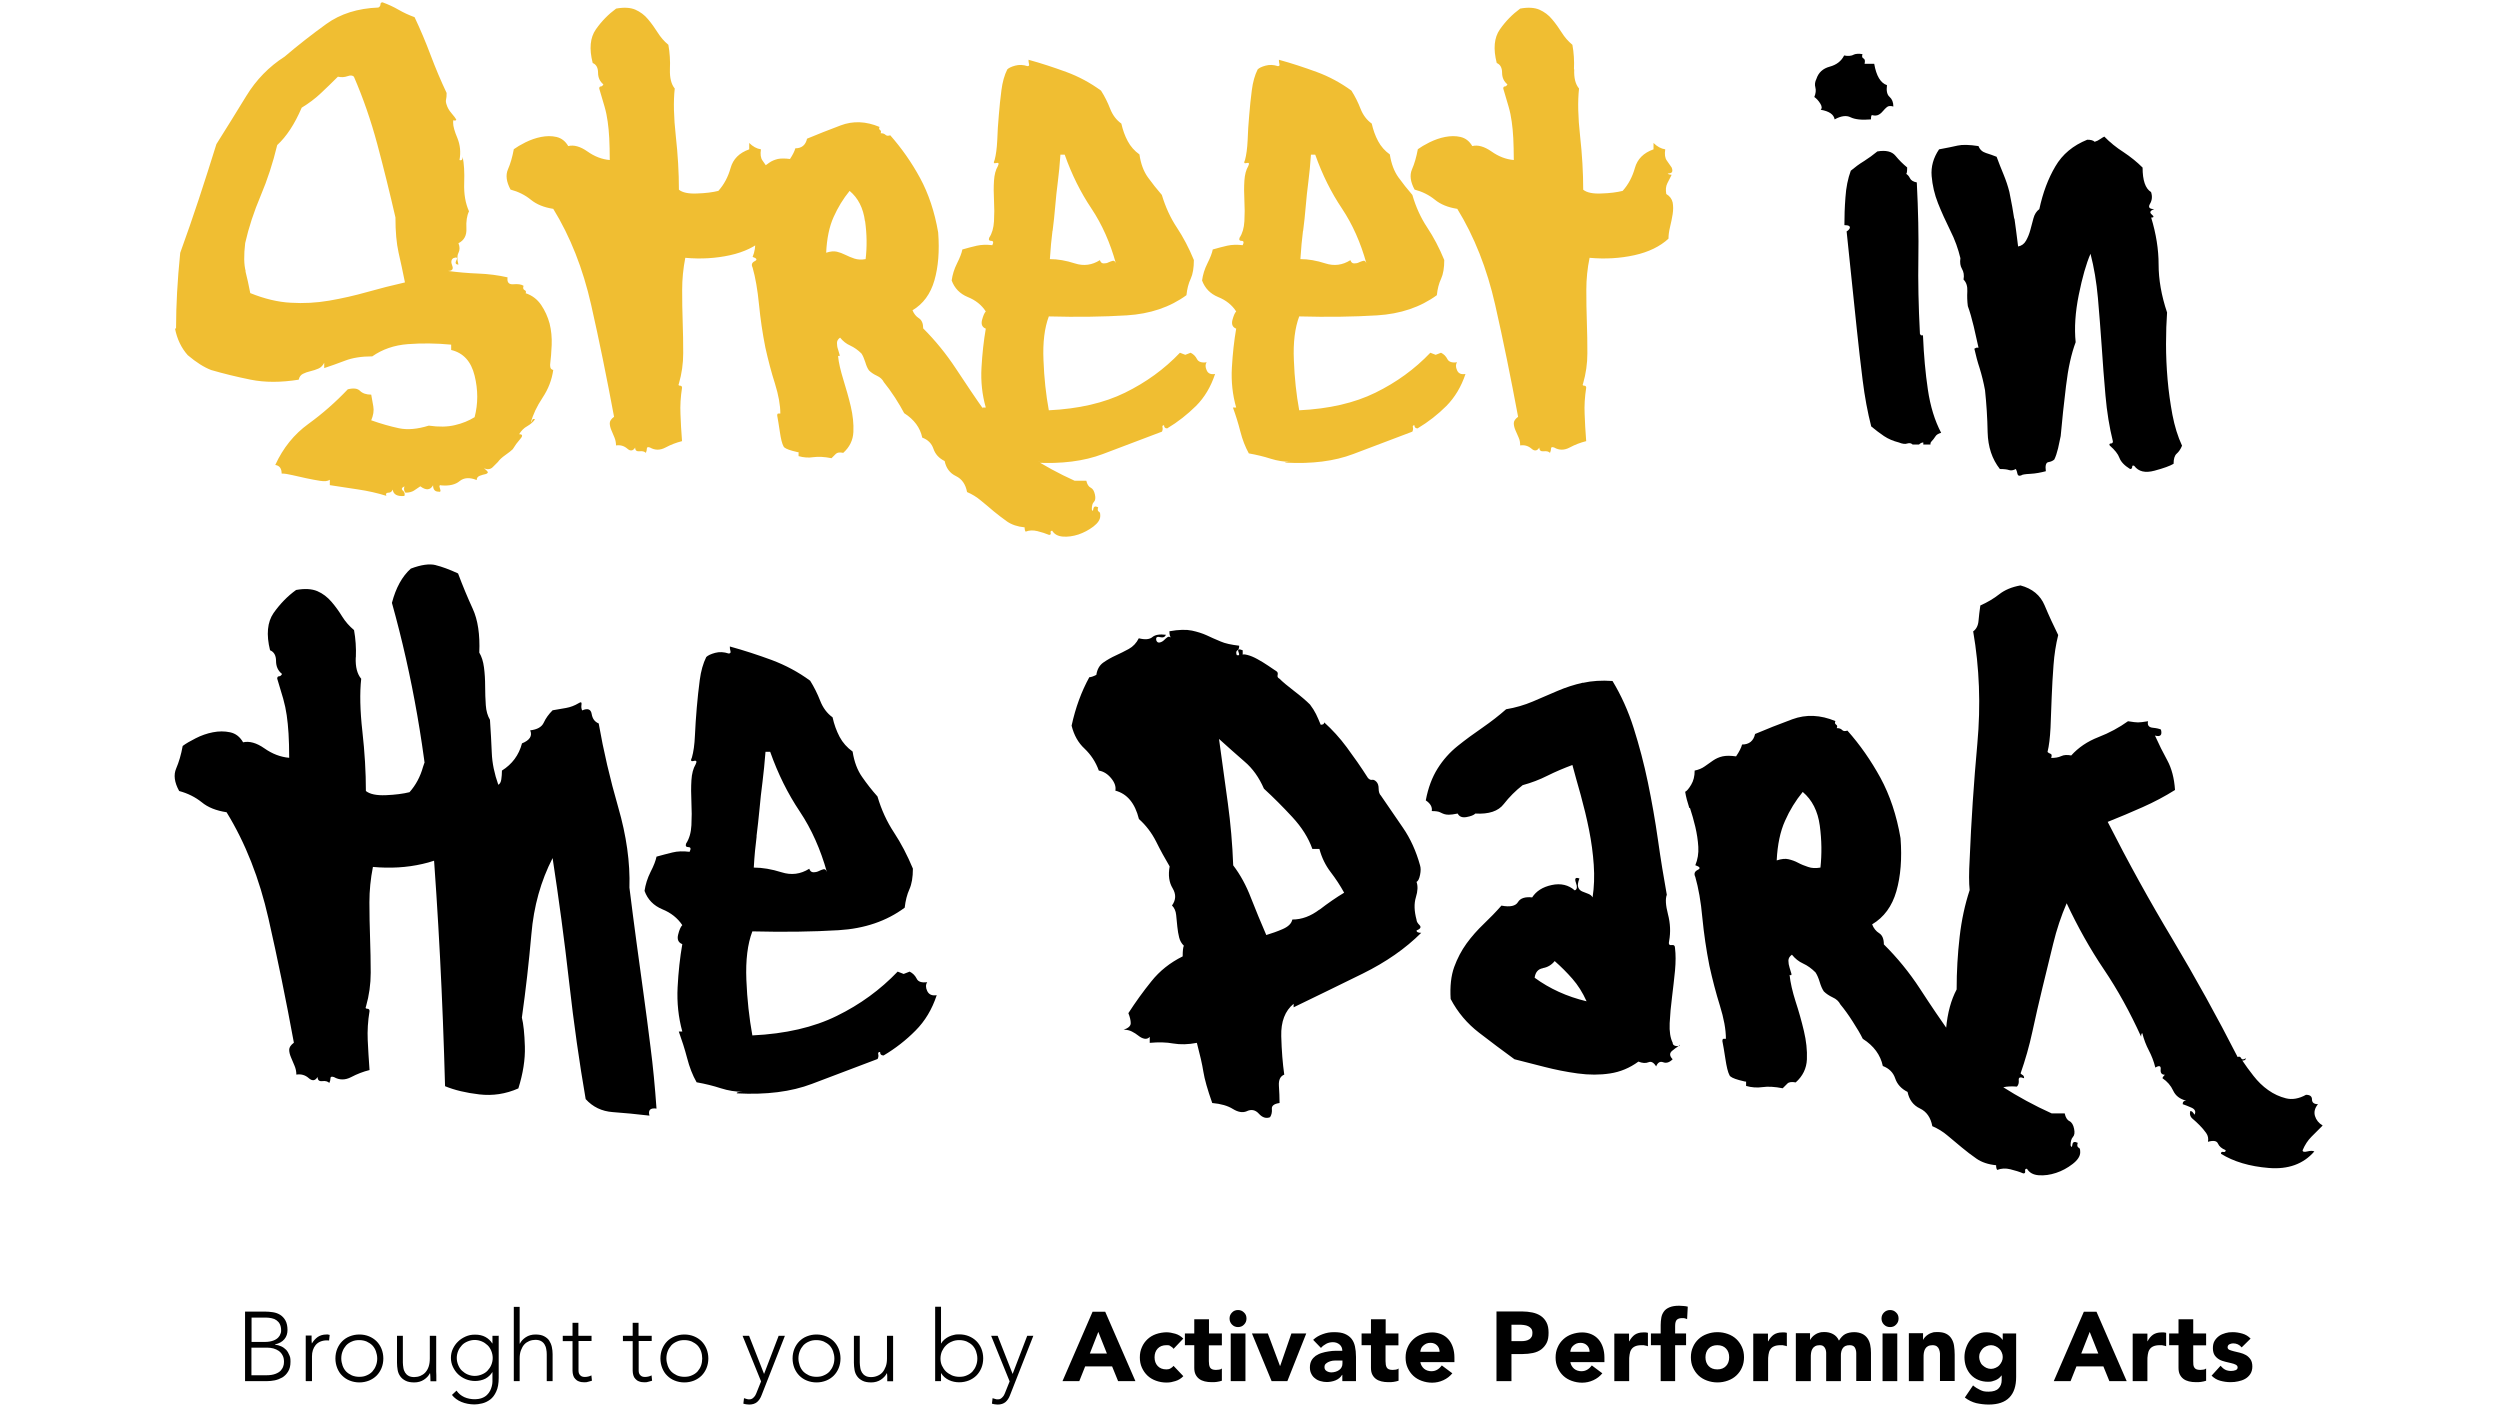
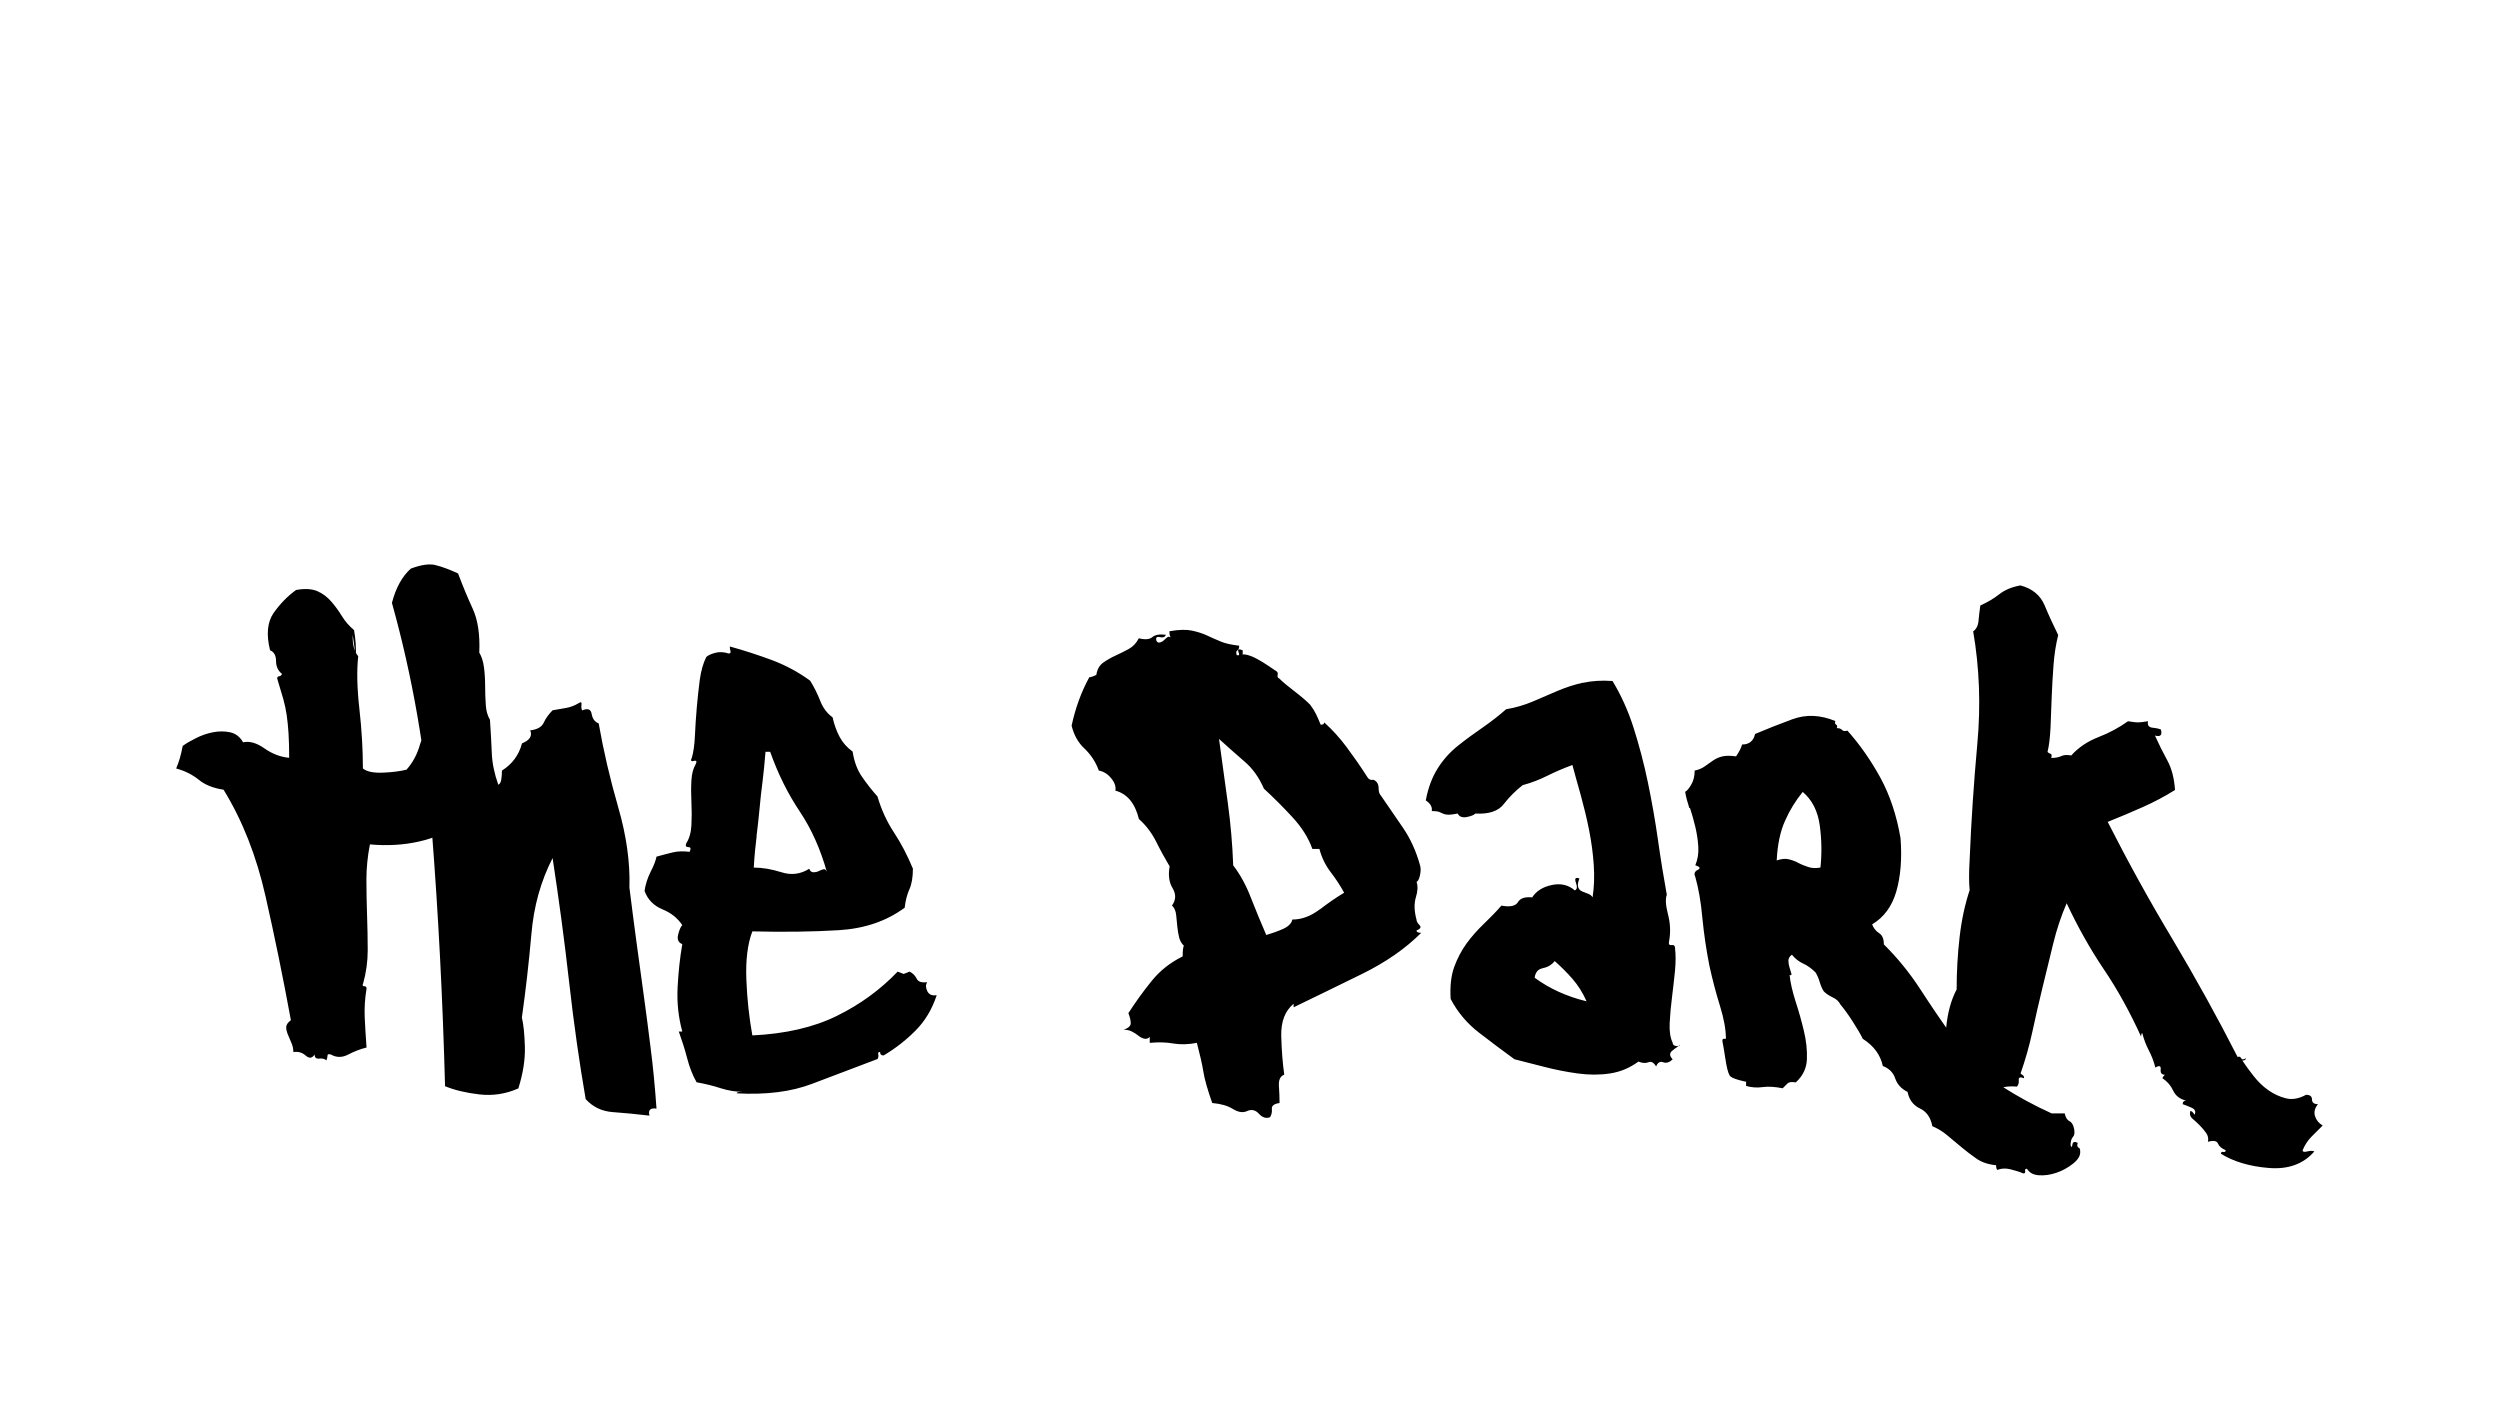
<svg xmlns="http://www.w3.org/2000/svg" id="Layer_1" data-name="Layer 1" version="1.1" viewBox="0 0 1920 1080">
  <defs>
    <style>
      .cls-1 {
        fill: #000;
      }

      .cls-1, .cls-2 {
        stroke-width: 0px;
      }

      .cls-2 {
        fill: #f0be32;
      }
    </style>
  </defs>
-   <path class="cls-1" d="M188.2,1060.7h17c1.8,0,3.8-.2,5.8-.6s4-1.2,5.8-2.2c1.8-1.1,3.3-2.6,4.5-4.6,1.2-1.9,1.8-4.4,1.8-7.5s-.3-3.6-.9-5.1-1.4-2.9-2.4-4c-1.1-1.1-2.3-2-3.8-2.7-1.5-.7-3.1-1.1-4.8-1.3v-.2c3.2-.7,5.5-2,7.2-4s2.4-4.4,2.4-7.1-.5-5.4-1.6-7.3c-1-1.8-2.4-3.3-4-4.3-1.6-1-3.5-1.7-5.5-2-2-.3-4.1-.5-6.1-.5h-15.4v53.3h0ZM193.2,1011.9h11c1.6,0,3,.2,4.5.5s2.6.8,3.7,1.6,1.9,1.7,2.5,2.9c.6,1.2,1,2.8,1,4.7s-.2,1.8-.5,2.8c-.3,1-.9,2-1.8,2.9-.9.9-2.1,1.7-3.8,2.3s-3.7,1-6.3,1h-10.3v-18.6h0ZM193.2,1035h12.1c1.6,0,3.1.2,4.7.6,1.5.4,2.9,1.1,4.1,1.9,1.2.9,2.2,2,2.9,3.4.8,1.4,1.1,3.1,1.1,5s-.2,2-.5,3.2c-.3,1.2-1,2.3-1.9,3.4-1,1.1-2.3,1.9-4.1,2.6-1.8.7-4.1,1.1-7.1,1.1h-11.4v-21.2h0ZM235.1,1060.7h4.5v-19c0-1.7.2-3.3.7-4.8s1.2-2.8,2.1-3.9c.9-1.1,2.1-2,3.5-2.6s3.1-1,5.1-1,1.1,0,1.7.3l.5-4.5c-.5,0-.9-.2-1.3-.3s-.9,0-1.3,0c-2.6,0-4.8.7-6.6,1.9-1.8,1.3-3.3,3-4.5,5,0-.4-.2-1.1-.2-2.3,0-1.2,0-2.5,0-3.8h-4.5c0,.5,0,1.1,0,1.9,0,.8,0,1.7,0,2.7,0,1,0,1.9,0,2.8,0,.9,0,1.7,0,2.4v25.1h0ZM259,1050.7c.9,2.2,2.1,4.2,3.8,5.8,1.6,1.6,3.5,2.9,5.8,3.8s4.7,1.4,7.4,1.4,5.1-.5,7.4-1.4c2.2-.9,4.2-2.2,5.8-3.8,1.6-1.6,2.9-3.6,3.8-5.8s1.4-4.7,1.4-7.4-.5-5.1-1.4-7.4c-.9-2.2-2.2-4.2-3.8-5.8-1.6-1.6-3.6-2.9-5.8-3.8s-4.7-1.4-7.4-1.4-5.1.5-7.4,1.4c-2.3.9-4.2,2.2-5.8,3.8-1.6,1.6-2.9,3.6-3.8,5.8s-1.4,4.7-1.4,7.4c0,2.7.5,5.1,1.4,7.4h0ZM263.1,1037.8c.6-1.7,1.6-3.2,2.7-4.5,1.2-1.3,2.7-2.3,4.4-3,1.7-.8,3.6-1.1,5.7-1.1s4,.4,5.7,1.1c1.7.8,3.2,1.8,4.4,3,1.2,1.3,2.1,2.8,2.7,4.5s1,3.6,1,5.5-.3,3.8-1,5.5c-.6,1.7-1.6,3.2-2.7,4.5-1.2,1.3-2.7,2.3-4.4,3-1.7.8-3.6,1.1-5.7,1.1s-4-.4-5.7-1.1c-1.7-.8-3.2-1.8-4.4-3-1.2-1.3-2.1-2.8-2.7-4.5-.6-1.7-1-3.6-1-5.5s.3-3.8,1-5.5h0ZM334.6,1025.9h-4.5v17.4c0,2.4-.3,4.5-.9,6.3s-1.5,3.3-2.6,4.5-2.4,2-3.8,2.6c-1.5.6-3.1.9-4.7.9s-3.3-.3-4.4-1c-1.1-.6-2-1.5-2.6-2.5s-1.1-2.2-1.3-3.6-.4-2.7-.4-4.1v-20.5h-4.5v20.7c0,1.9.2,3.8.5,5.6s1,3.4,2,4.8,2.3,2.5,4.1,3.4c1.7.9,4,1.3,6.7,1.3s5.3-.7,7.4-2.1,3.6-3,4.5-4.9h.2c0,.4.2,1.1.2,2.3s0,2.5.1,3.8h4.5c0-.5,0-1.1,0-1.9,0-.8,0-1.7,0-2.7,0-1,0-1.9-.1-2.8,0-.9,0-1.7,0-2.4v-25h0ZM382.7,1025.9h-4.5v5.9h-.1c-1.3-2.1-3.1-3.8-5.3-5-2.2-1.2-4.8-1.8-7.9-1.8s-5,.5-7.2,1.4c-2.2,1-4.2,2.2-5.9,3.9-1.7,1.6-3,3.5-4,5.6-1,2.1-1.5,4.5-1.5,6.9s.5,4.8,1.5,6.9c1,2.1,2.3,4.1,4,5.7s3.7,2.9,5.9,3.8c2.2.9,4.7,1.4,7.2,1.4s5.6-.6,7.9-1.8c2.2-1.2,4-2.9,5.3-5h.1v4.8c0,.7,0,1.5,0,2.6,0,1.1-.2,2.2-.5,3.4-.3,1.2-.7,2.3-1.3,3.5-.6,1.2-1.4,2.2-2.4,3.2s-2.3,1.8-3.9,2.4-3.5.9-5.8.9-5.3-.5-7.7-1.6c-2.4-1.1-4.4-2.7-6-5l-3.5,3.3c.9,1.2,2,2.2,3.2,3.1,1.2.9,2.6,1.7,4.1,2.3,1.5.6,3.1,1.1,4.8,1.4s3.4.5,5.2.5,3.7-.3,5.9-.8c2.1-.5,4.2-1.5,6.1-2.9s3.5-3.5,4.7-6.2c1.3-2.7,1.9-6.2,1.9-10.5v-32.5h0ZM377.3,1048.3c-.7,1.7-1.7,3.1-2.9,4.4s-2.7,2.2-4.4,2.9c-1.7.7-3.5,1.1-5.4,1.1s-3.7-.4-5.4-1.1c-1.7-.7-3.1-1.7-4.4-2.9s-2.2-2.7-2.9-4.4c-.7-1.7-1.1-3.5-1.1-5.4s.4-3.7,1.1-5.4c.7-1.7,1.7-3.1,2.9-4.4s2.7-2.2,4.4-2.9c1.7-.7,3.5-1.1,5.4-1.1s3.7.4,5.4,1.1c1.7.7,3.1,1.7,4.4,2.9s2.2,2.7,2.9,4.4c.7,1.7,1.1,3.5,1.1,5.4s-.4,3.7-1.1,5.4h0ZM394.6,1060.7h4.5v-17.4c0-2.4.3-4.5,1-6.3s1.5-3.3,2.6-4.5,2.4-2,3.8-2.6c1.5-.6,3.1-.9,4.7-.9s3.3.3,4.4,1c1.1.6,2,1.5,2.6,2.5s1.1,2.2,1.3,3.6c.3,1.3.4,2.7.4,4.1v20.5h4.5v-20.7c0-1.9-.2-3.8-.6-5.6s-1.1-3.4-2-4.8-2.3-2.5-4-3.4c-1.7-.9-3.9-1.3-6.6-1.3s-5.3.7-7.4,2.1-3.6,3-4.5,4.9h-.2v-28.2h-4.5v56.9h0ZM454.2,1025.9h-10v-10h-4.5v10h-7.5v4.1h7.5v22.7c0,1.3.2,2.4.5,3.5.3,1.1.8,2,1.6,2.8.7.8,1.6,1.5,2.8,1.9,1.2.5,2.5.7,4.2.7s1.8-.1,2.9-.4c1.1-.3,2.1-.5,2.9-.8l-.4-4.1c-.8.4-1.6.7-2.5.9-.9.2-1.7.3-2.6.3-1.5,0-2.7-.4-3.5-1.3-.9-.9-1.3-2-1.3-3.6v-22.7h10v-4.1h0ZM500.4,1025.9h-10v-10h-4.5v10h-7.5v4.1h7.5v22.7c0,1.3.2,2.4.5,3.5.3,1.1.8,2,1.6,2.8.7.8,1.6,1.5,2.8,1.9,1.2.5,2.5.7,4.2.7s1.8-.1,2.9-.4c1.1-.3,2.1-.5,2.9-.8l-.4-4.1c-.8.4-1.6.7-2.5.9-.9.2-1.7.3-2.6.3-1.5,0-2.7-.4-3.5-1.3-.9-.9-1.3-2-1.3-3.6v-22.7h10v-4.1h0ZM508.6,1050.7c.9,2.2,2.1,4.2,3.8,5.8,1.6,1.6,3.5,2.9,5.8,3.8,2.2.9,4.7,1.4,7.4,1.4s5.1-.5,7.4-1.4c2.2-.9,4.2-2.2,5.8-3.8,1.6-1.6,2.9-3.6,3.8-5.8s1.4-4.7,1.4-7.4-.5-5.1-1.4-7.4c-.9-2.2-2.2-4.2-3.8-5.8-1.6-1.6-3.6-2.9-5.8-3.8s-4.7-1.4-7.4-1.4-5.1.5-7.4,1.4c-2.2.9-4.2,2.2-5.8,3.8-1.6,1.6-2.9,3.6-3.8,5.8s-1.4,4.7-1.4,7.4.5,5.1,1.4,7.4h0ZM512.8,1037.8c.6-1.7,1.6-3.2,2.7-4.5,1.2-1.3,2.7-2.3,4.4-3,1.7-.8,3.6-1.1,5.7-1.1s4,.4,5.7,1.1c1.7.8,3.2,1.8,4.4,3,1.2,1.3,2.1,2.8,2.7,4.5.6,1.7.9,3.6.9,5.5s-.3,3.8-.9,5.5c-.6,1.7-1.6,3.2-2.7,4.5-1.2,1.3-2.7,2.3-4.4,3-1.7.8-3.6,1.1-5.7,1.1s-4-.4-5.7-1.1c-1.7-.8-3.2-1.8-4.4-3-1.2-1.3-2.1-2.8-2.7-4.5-.6-1.7-1-3.6-1-5.5s.3-3.8,1-5.5h0ZM602.8,1025.9h-4.8l-11.2,29.3-11.5-29.3h-5l14.2,35-3.2,8c-.3.7-.5,1.4-.9,2.1-.3.7-.7,1.3-1.2,1.8-.5.6-1,1-1.6,1.4s-1.4.5-2.1.5-1.4,0-2.1-.3c-.7-.2-1.4-.4-2-.6l-.5,4.2c.7.2,1.4.4,2.2.5.8.1,1.5.2,2.3.2,2.5,0,4.5-.7,6-1.9,1.5-1.3,2.7-3.1,3.5-5.3l17.9-45.6h0ZM610.1,1050.7c.9,2.2,2.2,4.2,3.8,5.8,1.6,1.6,3.5,2.9,5.8,3.8,2.2.9,4.7,1.4,7.4,1.4s5.1-.5,7.4-1.4c2.2-.9,4.2-2.2,5.8-3.8,1.6-1.6,2.9-3.6,3.8-5.8s1.4-4.7,1.4-7.4-.5-5.1-1.4-7.4c-.9-2.2-2.2-4.2-3.8-5.8-1.6-1.6-3.6-2.9-5.8-3.8s-4.7-1.4-7.4-1.4-5.1.5-7.4,1.4c-2.3.9-4.2,2.2-5.8,3.8-1.6,1.6-2.9,3.6-3.8,5.8s-1.4,4.7-1.4,7.4.5,5.1,1.4,7.4h0ZM614.2,1037.8c.6-1.7,1.6-3.2,2.7-4.5,1.2-1.3,2.7-2.3,4.4-3,1.7-.8,3.6-1.1,5.7-1.1s4,.4,5.7,1.1c1.7.8,3.2,1.8,4.4,3,1.2,1.3,2.1,2.8,2.7,4.5.6,1.7,1,3.6,1,5.5s-.3,3.8-1,5.5c-.6,1.7-1.6,3.2-2.7,4.5-1.2,1.3-2.7,2.3-4.4,3-1.7.8-3.6,1.1-5.7,1.1s-4-.4-5.7-1.1c-1.7-.8-3.2-1.8-4.4-3-1.2-1.3-2.1-2.8-2.7-4.5-.6-1.7-1-3.6-1-5.5s.3-3.8,1-5.5h0ZM685.7,1025.9h-4.5v17.4c0,2.4-.3,4.5-1,6.3s-1.5,3.3-2.6,4.5-2.4,2-3.9,2.6c-1.5.6-3,.9-4.7.9s-3.3-.3-4.4-1c-1.1-.6-2-1.5-2.6-2.5s-1.1-2.2-1.3-3.6-.4-2.7-.4-4.1v-20.5h-4.5v20.7c0,1.9.2,3.8.5,5.6s1,3.4,2,4.8,2.3,2.5,4.1,3.4c1.7.9,4,1.3,6.7,1.3s5.3-.7,7.4-2.1,3.6-3,4.5-4.9h.2c0,.4.2,1.1.2,2.3s0,2.5,0,3.8h4.5c0-.5,0-1.1,0-1.9,0-.8,0-1.7,0-2.7,0-1,0-1.9,0-2.8,0-.9,0-1.7,0-2.4v-25h0ZM718.2,1060.7h4.5v-6.1h.1c.7,1.2,1.6,2.2,2.6,3.1s2.2,1.6,3.4,2.2c1.2.6,2.5,1,3.9,1.3,1.4.3,2.7.4,4,.4,2.7,0,5.1-.5,7.4-1.4,2.2-.9,4.2-2.2,5.8-3.8,1.6-1.6,2.9-3.6,3.8-5.8.9-2.2,1.4-4.7,1.4-7.4s-.5-5.1-1.4-7.4c-.9-2.2-2.2-4.2-3.8-5.8-1.6-1.6-3.6-2.9-5.8-3.8s-4.7-1.4-7.4-1.4-2.6.1-4,.4c-1.4.3-2.6.7-3.9,1.3-1.2.6-2.4,1.3-3.4,2.2-1.1.9-1.9,1.9-2.6,3.1h-.1v-28.2h-4.5v56.9h0ZM723.4,1037.8c.8-1.7,1.8-3.2,3.1-4.5s2.8-2.3,4.6-3c1.7-.8,3.7-1.1,5.7-1.1s4,.4,5.7,1.1c1.7.8,3.2,1.8,4.4,3,1.2,1.3,2.1,2.8,2.7,4.5.6,1.7,1,3.6,1,5.5s-.3,3.8-1,5.5c-.6,1.7-1.6,3.2-2.7,4.5-1.2,1.3-2.7,2.3-4.4,3-1.7.8-3.6,1.1-5.7,1.1s-4-.4-5.7-1.1c-1.7-.8-3.3-1.8-4.6-3-1.3-1.3-2.3-2.8-3.1-4.5-.8-1.7-1.1-3.6-1.1-5.5s.4-3.8,1.1-5.5h0ZM793.7,1025.9h-4.8l-11.2,29.3-11.5-29.3h-5l14.2,35-3.2,8c-.3.7-.5,1.4-.9,2.1-.3.7-.7,1.3-1.2,1.8-.5.6-1,1-1.6,1.4s-1.4.5-2.1.5-1.4,0-2.1-.3c-.7-.2-1.4-.4-2-.6l-.5,4.2c.7.2,1.4.4,2.2.5.8.1,1.5.2,2.2.2,2.5,0,4.5-.7,6-1.9,1.5-1.3,2.7-3.1,3.5-5.3l17.9-45.6h0ZM815.9,1060.7h13l4.5-11.3h20.7l4.6,11.3h13.3l-23.2-53.3h-9.7l-23.1,53.3h0ZM850,1039.5h-13l6.5-16.6,6.6,16.6h0ZM908.8,1028.1c-1.7-1.8-3.8-3.1-6.2-3.8-2.4-.7-4.7-1.1-6.8-1.1s-5.5.5-8,1.4c-2.5.9-4.7,2.2-6.5,3.9-1.8,1.7-3.3,3.7-4.3,6.1-1.1,2.4-1.6,5-1.6,7.9s.5,5.5,1.6,7.9c1.1,2.4,2.5,4.4,4.3,6.1,1.8,1.7,4,3,6.5,3.9,2.5.9,5.1,1.4,8,1.4s4.4-.4,6.8-1.1c2.4-.7,4.5-2,6.2-3.8l-7.5-7.9c-.7.8-1.4,1.4-2.3,1.9-.9.6-2,.8-3.2.8-2.9,0-5.1-.9-6.7-2.6-1.6-1.7-2.4-4-2.4-6.7s.8-5,2.4-6.7c1.6-1.7,3.8-2.6,6.7-2.6s2.2.3,3.2.8c1,.5,1.8,1.2,2.3,2l7.5-7.9h0ZM938.5,1024.1h-10v-10.9h-11.3v10.9h-7.2v9h7.2v17.4c0,2,.3,3.7,1,5.1.7,1.4,1.6,2.5,2.8,3.4,1.2.9,2.6,1.5,4.2,1.9,1.6.4,3.4.6,5.3.6s2.6,0,4-.2c1.4-.2,2.7-.5,3.9-.9v-9.4c-.5.5-1.3.8-2.2.9-1,.1-1.8.2-2.4.2-1.2,0-2.2-.2-2.9-.5-.7-.3-1.3-.8-1.6-1.4s-.6-1.3-.7-2.1c0-.8-.2-1.7-.2-2.7v-12.2h10v-9h0ZM945.2,1060.7h11.3v-36.6h-11.3v36.6h0ZM946.2,1017.3c1.3,1.3,2.8,1.9,4.6,1.9s3.4-.6,4.6-1.9c1.3-1.3,1.9-2.8,1.9-4.7s-.6-3.4-1.9-4.6c-1.3-1.3-2.8-1.9-4.6-1.9s-3.4.6-4.6,1.9c-1.3,1.3-1.9,2.8-1.9,4.6s.6,3.4,1.9,4.7h0ZM976.7,1060.7h12l14.5-36.6h-11.4l-8.6,24.9h-.2l-9.3-24.9h-12.2l15.1,36.6h0ZM1031,1060.7h10.4v-18.6c0-3.1-.3-5.8-.8-8.1-.5-2.3-1.4-4.3-2.7-5.9-1.3-1.6-3-2.8-5.1-3.7s-4.8-1.3-8.2-1.3-5.9.5-8.7,1.5c-2.8,1-5.3,2.4-7.4,4.4l6,6.2c1.2-1.4,2.6-2.4,4.1-3.2,1.5-.8,3.2-1.2,5.1-1.2s3.7.6,5.1,1.8,2.1,2.8,2.1,4.8c-1.6,0-3.3,0-5.1,0-1.8,0-3.7.2-5.5.5s-3.6.6-5.3,1.2c-1.7.5-3.2,1.3-4.6,2.2-1.3,1-2.4,2.1-3.2,3.6-.8,1.5-1.2,3.2-1.2,5.3s.4,3.5,1.1,4.9c.7,1.4,1.6,2.6,2.9,3.5,1.2,1,2.6,1.7,4.2,2.1,1.6.5,3.2.7,4.9.7s4.5-.4,6.6-1.3,3.8-2.2,5-4.2h.2v4.7h0ZM1031,1044.7v2.4c0,1.2-.2,2.1-.7,3-.5.9-1.1,1.6-1.9,2.1-.8.6-1.7,1-2.7,1.3s-2.1.5-3.2.5-2.5-.3-3.6-1-1.7-1.6-1.7-3,.4-2.2,1.3-2.9c.8-.7,1.8-1.2,3-1.6s2.4-.6,3.7-.6,2.3,0,3.2,0h2.8ZM1074.1,1024.1h-9.9v-10.9h-11.3v10.9h-7.2v9h7.2v17.4c0,2,.3,3.7,1,5.1.7,1.4,1.6,2.5,2.8,3.4,1.2.9,2.6,1.5,4.2,1.9,1.6.4,3.4.6,5.3.6s2.6,0,4-.2c1.4-.2,2.7-.5,3.9-.9v-9.4c-.5.5-1.3.8-2.2.9-1,.1-1.8.2-2.4.2-1.2,0-2.2-.2-2.9-.5-.7-.3-1.3-.8-1.6-1.4s-.6-1.3-.7-2.1c0-.8-.2-1.7-.2-2.7v-12.2h9.9v-9h0ZM1107.4,1048.6c-1,1.3-2.1,2.4-3.4,3.2s-2.8,1.3-4.7,1.3-4.1-.6-5.6-1.9-2.5-3-2.9-5.1h26.2v-3.5c0-2.9-.4-5.5-1.2-7.9-.8-2.4-1.9-4.4-3.4-6.1-1.5-1.7-3.3-3-5.4-3.9-2.1-.9-4.5-1.4-7.1-1.4s-5.5.5-8,1.4c-2.5.9-4.7,2.2-6.5,3.9-1.8,1.7-3.3,3.7-4.3,6.1-1.1,2.4-1.6,5-1.6,7.9s.5,5.5,1.6,7.9c1.1,2.4,2.5,4.4,4.3,6.1,1.8,1.7,4,3,6.5,3.9,2.5.9,5.1,1.4,8,1.4s5.8-.6,8.6-1.9c2.8-1.3,5-3,6.9-5.3l-7.9-5.9h0ZM1090.8,1038.3c0-.9.3-1.8.6-2.6s.9-1.6,1.6-2.2c.7-.6,1.5-1.2,2.4-1.6s2-.6,3.3-.6c2,0,3.7.7,5,2s1.9,3,1.9,4.9h-14.9ZM1149.1,1060.7h11.7v-20.8h8.6c2.8,0,5.4-.3,7.9-.8,2.4-.5,4.5-1.4,6.3-2.7,1.7-1.3,3.1-2.9,4.2-5s1.5-4.7,1.5-7.9-.5-5.8-1.6-7.9c-1.1-2.1-2.5-3.7-4.4-5-1.8-1.2-4-2.1-6.4-2.6-2.5-.5-5.1-.8-7.8-.8h-19.8v53.4h0ZM1160.8,1017.4h6c1.1,0,2.2,0,3.5.2s2.3.4,3.3.9c1,.5,1.8,1.1,2.4,1.9s.9,1.9.9,3.3-.2,2.3-.7,3.1c-.5.8-1.1,1.5-1.9,1.9-.8.5-1.6.8-2.6,1s-2,.3-3,.3h-7.9v-12.6h0ZM1222.6,1048.6c-1,1.3-2.1,2.4-3.4,3.2s-2.8,1.3-4.7,1.3-4.1-.6-5.6-1.9-2.5-3-2.9-5.1h26.2v-3.5c0-2.9-.4-5.5-1.2-7.9s-1.9-4.4-3.4-6.1c-1.5-1.7-3.3-3-5.4-3.9-2.1-.9-4.5-1.4-7.1-1.4s-5.5.5-8,1.4c-2.5.9-4.7,2.2-6.5,3.9-1.8,1.7-3.3,3.7-4.3,6.1-1.1,2.4-1.6,5-1.6,7.9s.5,5.5,1.6,7.9c1.1,2.4,2.5,4.4,4.3,6.1,1.8,1.7,4,3,6.5,3.9,2.5.9,5.1,1.4,8,1.4s5.8-.6,8.6-1.9c2.8-1.3,5-3,6.9-5.3l-7.9-5.9h0ZM1206,1038.3c0-.9.3-1.8.6-2.6s.9-1.6,1.6-2.2,1.5-1.2,2.4-1.6,2-.6,3.3-.6c2,0,3.7.7,5,2s1.9,3,1.9,4.9h-14.9ZM1239.9,1060.7h11.3v-15.3c0-1.8,0-3.5.3-5,.2-1.5.6-2.8,1.3-3.9.7-1.1,1.6-1.9,2.9-2.5,1.3-.6,3-.9,5.1-.9s1.7,0,2.4.2c.8.1,1.6.3,2.4.6v-10.3c-.6-.1-1.2-.3-1.8-.3-.7,0-1.3,0-1.9,0-2.5,0-4.6.6-6.3,1.7-1.6,1.1-3.1,2.8-4.3,5.1h-.2v-5.9h-11.3v36.7h0ZM1275.2,1060.7h11.3v-27.6h8.4v-9h-8.4v-5.8c0-2.4.5-4,1.4-4.8s2.2-1.2,4.1-1.2,1.3,0,1.9.2c.6.1,1.2.3,1.8.6l.5-9.6c-1.1-.3-2.1-.4-3.2-.5-1.1,0-2.2-.2-3.4-.2-3.1,0-5.5.4-7.4,1.2-1.9.8-3.3,1.8-4.3,3.2s-1.7,2.9-2,4.7-.5,3.7-.5,5.7v6.5h-7.5v9h7.5v27.6h0ZM1300.2,1050.3c1.1,2.4,2.5,4.4,4.3,6.1s4,3,6.5,3.9c2.5.9,5.1,1.4,8,1.4s5.5-.5,8-1.4c2.5-.9,4.7-2.2,6.5-3.9,1.8-1.7,3.3-3.7,4.3-6.1,1.1-2.4,1.6-5,1.6-7.9s-.5-5.5-1.6-7.9c-1.1-2.4-2.5-4.4-4.3-6.1-1.8-1.7-4-3-6.5-3.9-2.5-.9-5.1-1.4-8-1.4s-5.5.5-8,1.4c-2.5.9-4.7,2.2-6.5,3.9-1.8,1.7-3.3,3.7-4.3,6.1-1.1,2.4-1.6,5-1.6,7.9s.5,5.6,1.6,7.9h0ZM1312.2,1035.7c1.6-1.7,3.8-2.6,6.7-2.6s5.1.9,6.7,2.6,2.4,3.9,2.4,6.7-.8,5-2.4,6.7c-1.6,1.7-3.8,2.6-6.7,2.6s-5.1-.9-6.7-2.6c-1.6-1.7-2.4-4-2.4-6.7s.8-5,2.4-6.7h0ZM1346.6,1060.7h11.3v-15.3c0-1.8,0-3.5.3-5,.2-1.5.6-2.8,1.3-3.9.7-1.1,1.6-1.9,2.9-2.5,1.3-.6,3-.9,5.1-.9s1.7,0,2.4.2c.8.1,1.6.3,2.4.6v-10.3c-.6-.1-1.2-.3-1.8-.3-.7,0-1.3,0-1.9,0-2.5,0-4.6.6-6.3,1.7-1.6,1.1-3.1,2.8-4.3,5.1h-.2v-5.9h-11.3v36.7h0ZM1379.4,1060.7h11.3v-18.2c0-1.2,0-2.3.2-3.5.1-1.1.5-2.1,1-3,.5-.9,1.2-1.6,2.1-2.1.9-.5,2.1-.8,3.5-.8s2.3.3,3,.9c.7.6,1.2,1.3,1.5,2.2.3.9.5,1.7.5,2.7s0,1.7,0,2.4v19.4h11.3v-19.4c0-1.1,0-2.2.3-3.2.2-1,.6-1.9,1.1-2.6.5-.8,1.2-1.4,2.1-1.8s2-.6,3.3-.6c1.8,0,3.2.6,3.9,1.8.7,1.2,1.1,2.7,1.1,4.4v21.3h11.3v-21.6c0-2.2-.2-4.3-.6-6.2-.4-1.9-1.1-3.6-2.1-5-1-1.4-2.3-2.6-4-3.4s-3.8-1.3-6.2-1.3-5,.5-6.9,1.5c-1.8,1-3.4,2.7-4.8,5-1-2.3-2.5-3.9-4.5-5s-4.3-1.6-6.8-1.6-2.6.2-3.8.5-2.2.8-3.1,1.4c-.9.6-1.7,1.2-2.3,1.9s-1.2,1.4-1.5,2.1h-.2v-5h-10.9v36.7h0ZM1445.8,1060.7h11.3v-36.6h-11.3v36.6h0ZM1446.9,1017.3c1.3,1.3,2.8,1.9,4.7,1.9s3.4-.6,4.6-1.9c1.3-1.3,1.9-2.8,1.9-4.7s-.6-3.4-1.9-4.6c-1.3-1.3-2.8-1.9-4.6-1.9s-3.4.6-4.7,1.9-1.9,2.8-1.9,4.6.6,3.4,1.9,4.7h0ZM1466,1060.7h11.3v-18.2c0-1.2,0-2.3.2-3.5.2-1.1.5-2.1,1-3,.5-.9,1.2-1.6,2.1-2.1.9-.5,2.1-.8,3.5-.8s2.6.3,3.4.9,1.4,1.4,1.7,2.3c.4,1,.6,2,.7,3.1,0,1.1,0,2.2,0,3.3v17.9h11.3v-20.2c0-2.5-.2-4.8-.5-6.9s-1-3.9-2-5.5c-1-1.6-2.3-2.8-4.1-3.7-1.7-.9-4.1-1.3-6.9-1.3s-2.6.2-3.8.5-2.2.8-3.1,1.4c-.9.6-1.7,1.2-2.3,1.9s-1.2,1.4-1.5,2.1h-.1v-5h-10.9v36.7h0ZM1548.5,1024.1h-10.4v4.8h-.2c-.5-.7-1.1-1.3-1.8-2-.8-.7-1.6-1.3-2.7-1.8s-2.2-1-3.6-1.4c-1.3-.4-2.8-.5-4.4-.5-2.6,0-4.9.5-7,1.6s-3.8,2.5-5.2,4.3c-1.4,1.7-2.5,3.8-3.3,6.1-.8,2.3-1.2,4.7-1.2,7.1s.4,5.3,1.3,7.6,2.1,4.3,3.7,6c1.6,1.7,3.5,3,5.7,3.9,2.2.9,4.7,1.4,7.4,1.4s3.5-.4,5.5-1.1c1.9-.7,3.6-2,4.8-3.7h.2v3.5c0,2.6-.8,4.8-2.4,6.4-1.6,1.7-4.2,2.5-7.7,2.5s-4.4-.4-6.4-1.3c-1.9-.9-3.8-2-5.5-3.5l-6.3,9.3c2.7,2.1,5.6,3.5,8.7,4.3,3.2.7,6.4,1.1,9.6,1.1,7.1,0,12.4-1.8,15.9-5.4,3.5-3.6,5.2-8.8,5.2-15.8v-33.6h0ZM1520.7,1038.8c.5-1.1,1.1-2,1.9-2.9s1.8-1.5,2.9-2c1.1-.5,2.3-.8,3.6-.8s2.4.3,3.5.8c1.1.5,2.1,1.2,2.9,2,.8.8,1.5,1.8,1.9,2.9.5,1.1.7,2.2.7,3.4s-.2,2.3-.7,3.4c-.5,1.1-1.1,2-1.9,2.9s-1.8,1.5-2.9,2c-1.1.5-2.3.8-3.5.8s-2.5-.3-3.6-.8c-1.1-.5-2-1.2-2.9-2s-1.5-1.8-1.9-2.9-.7-2.2-.7-3.4.2-2.4.7-3.4h0ZM1577.2,1060.7h13l4.5-11.3h20.7l4.6,11.3h13.3l-23.2-53.3h-9.7l-23.1,53.3h0ZM1611.4,1039.5h-13l6.5-16.6,6.6,16.6h0ZM1637.9,1060.7h11.3v-15.3c0-1.8,0-3.5.3-5,.2-1.5.6-2.8,1.3-3.9.7-1.1,1.6-1.9,2.9-2.5,1.3-.6,3-.9,5.1-.9s1.7,0,2.4.2c.8.1,1.6.3,2.4.6v-10.3c-.6-.1-1.2-.3-1.8-.3-.7,0-1.3,0-1.9,0-2.5,0-4.6.6-6.3,1.7-1.6,1.1-3.1,2.8-4.3,5.1h-.1v-5.9h-11.3v36.7h0ZM1694.3,1024.1h-9.9v-10.9h-11.3v10.9h-7.2v9h7.2v17.4c0,2,.3,3.7,1,5.1.7,1.4,1.6,2.5,2.8,3.4,1.2.9,2.6,1.5,4.2,1.9s3.4.6,5.3.6,2.6,0,4-.2c1.4-.2,2.7-.5,3.9-.9v-9.4c-.5.5-1.3.8-2.2.9-1,.1-1.8.2-2.4.2-1.2,0-2.2-.2-2.9-.5-.7-.3-1.3-.8-1.6-1.4-.4-.6-.6-1.3-.7-2.1,0-.8-.1-1.7-.1-2.7v-12.2h9.9v-9h0ZM1728.4,1028c-1.7-1.8-3.8-3.1-6.3-3.8s-4.9-1.1-7.3-1.1-3.8.2-5.6.7c-1.8.5-3.5,1.2-4.9,2.2-1.4,1-2.6,2.3-3.5,3.8s-1.3,3.4-1.3,5.6.5,4.2,1.4,5.5,2.1,2.4,3.5,3.2c1.4.8,3,1.3,4.6,1.7s3.2.7,4.6,1.1c1.4.3,2.6.7,3.5,1.2.9.5,1.4,1.2,1.4,2.1s-.5,1.7-1.6,2.1-2.2.6-3.5.6-3.2-.3-4.5-1c-1.3-.7-2.4-1.7-3.5-3l-6.9,7.6c1.8,1.8,4,3.2,6.6,3.9s5.2,1.1,7.8,1.1,3.9-.2,5.9-.6c2-.4,3.8-1,5.4-1.9,1.6-.9,2.9-2.1,4-3.7,1-1.5,1.6-3.5,1.6-5.8s-.5-4.2-1.4-5.5-2.1-2.5-3.5-3.3c-1.4-.8-3-1.4-4.6-1.8-1.6-.4-3.2-.7-4.6-1.1s-2.6-.7-3.5-1.1c-.9-.4-1.4-1.1-1.4-2s.5-1.9,1.4-2.3,1.8-.7,2.8-.7c2.7,0,4.9,1,6.6,3.1l7-6.9h0Z" />
-   <path class="cls-1" d="M273.3,504.8c.3-7.3-.2-14.2-1.4-20.9-3.6-3-6.7-6.5-9.1-10.4s-5.1-7.7-8.2-11.3-6.7-6.4-10.9-8.2c-4.3-1.8-9.7-2.1-16.3-.9-6.7,4.8-12.4,10.8-17.3,17.7-4.8,7-5.7,16.5-2.7,28.6,3,1.2,4.6,4,4.6,8.2s1.5,7.6,4.6,10c-.6,1.2-1.4,1.8-2.3,1.8s-1.4.6-1.4,1.8c1.8,6,3.3,11.2,4.6,15.4,1.2,4.3,2.1,8.5,2.7,12.7.6,4.3,1.1,8.9,1.4,14.1.3,5.1.5,11.3.5,18.6-6.7-.6-13-3-19.1-7.3-6-4.2-11.5-5.7-16.3-4.6-2.4-4.2-5.7-6.8-10-7.7-4.2-.9-8.6-.9-13.2,0s-8.9,2.4-13.2,4.6c-4.2,2.1-7.6,4.1-10,5.9-1.2,6.7-2.9,12.4-5,17.3s-1.4,10.6,2.3,17.3c6.7,1.8,12.4,4.7,17.3,8.6,4.8,4,11.2,6.5,19.1,7.7,14.5,23.6,25.2,50.8,32.2,81.7,7,30.8,13.5,62.6,19.5,95.3-2.4,1.8-3.6,3.6-3.6,5.4s.5,3.8,1.4,5.9c.9,2.1,1.8,4.3,2.7,6.4s1.4,4.4,1.4,6.8c3.6-.6,6.8.3,9.5,2.7,2.7,2.4,5,2.1,6.8-.9,0,2.4,1.2,3.5,3.6,3.2,2.4-.3,4.2.2,5.4,1.4.6-1.2.9-2.4.9-3.6s.9-1.5,2.7-.9c4.2,2.4,8.6,2.4,13.2,0s9.2-4.2,14.1-5.4c-.6-8.5-1.1-16.2-1.4-23.1-.3-7,.1-14.4,1.4-22.2,0-1.2-.6-1.8-1.8-1.8s-1.5-.6-.9-1.8c2.4-8.5,3.6-17.1,3.6-25.9s-.2-17.7-.5-26.8-.5-18.1-.5-27.2.9-18.1,2.7-27.2c13.3,1.2,26,.5,38.1-2.3,12.1-2.7,21.8-7.4,29-14.1,0-3,.5-6.4,1.4-10,.9-3.6,1.6-7.3,2.3-10.9.6-3.6.6-7,0-10-.6-3-2.4-5.4-5.4-7.3-.6-3.6-.3-6.7.9-9.1,1.2-2.4,2.4-4.8,3.6-7.3-3.6-.6-4.2-1.1-1.8-1.4,2.4-.3,3-1.9,1.8-5-1.2-1.8-2.6-3.8-4.1-5.9-1.5-2.1-2-5.3-1.4-9.5-3.6-.6-7-2.4-10-5.4v5.4c-8.5,3-13.8,8.3-15.9,15.9-2.1,7.6-5.6,14.1-10.4,19.5-4.8,1.2-10.9,2-18.1,2.3-7.3.3-12.4-.8-15.4-3.2,0-14.5-.9-29.8-2.7-45.8-1.8-16-2.1-29.5-.9-40.4-3.1-3.7-4.5-9.1-4.2-16.4h0ZM334.6,434c-4.8-1.2-11.2-.3-19.1,2.7-6.7,6-11.5,14.8-14.5,26.3,15.7,56.2,26,115.2,30.8,177,4.8,61.7,8.2,126.5,10,194.2,7.3,3,16,5.1,26.3,6.3s20.3-.3,30-4.6c3.6-11.5,5.3-22.2,5-32.2-.3-10-1.1-17.4-2.3-22.2,3-21.2,5.4-42.5,7.3-64,1.8-21.5,7.3-41,16.3-58.5,4.8,31.5,9.1,63.2,12.7,95.3,3.6,32.1,7.9,62,12.7,89.8,5.4,6,12.4,9.4,20.9,10,8.5.6,17.8,1.5,28.1,2.7-1.2-4.2.6-6.1,5.4-5.4-1.2-16.9-2.7-32.7-4.6-47.2-1.8-14.5-3.6-28.3-5.4-41.3-1.8-13-3.6-26.2-5.4-39.5-1.8-13.3-3.6-27.2-5.4-41.7.6-19.4-2.3-39.9-8.6-61.7-6.3-21.8-11.3-43.3-15-64.4-3-1.2-4.8-3.6-5.4-7.3-.6-3.6-3-4.6-7.3-2.7-.6-1.2-.8-2.7-.5-4.6.3-1.8-.5-2.1-2.3-.9-3,1.8-6.2,3-9.5,3.6s-6.8,1.2-10.4,1.8c-3,3-5.3,6.2-6.8,9.5-1.5,3.3-5,5.3-10.4,5.9,1.8,4.2-.3,7.6-6.3,10-2.4,9.1-7.6,16-15.4,20.9,0,2.4-.2,4.7-.5,6.8s-1.1,3.5-2.3,4.1c-3-8.5-4.7-16.6-5-24.5-.3-7.9-.8-16.3-1.4-25.4-1.8-3-2.9-6.8-3.2-11.3s-.5-9.4-.5-14.5-.3-10-.9-14.5c-.6-4.6-1.8-8.3-3.6-11.3.6-13.9-1.1-25.1-5-33.6s-7.7-17.6-11.3-27.2c-6.7-3.1-12.4-5.2-17.3-6.4h0ZM566,839.7c22.4,1.2,41.6-1.2,57.6-7.3,16-6,32.8-12.4,50.4-19.1.6-1.2.8-2.4.5-3.6-.3-1.2.1-1.8,1.4-1.8,0,1.8.9,2.7,2.7,2.7,9.1-5.4,17.3-11.8,24.5-19.1,7.3-7.3,12.7-16.3,16.3-27.2-3.6.6-6-.5-7.3-3.2s-1.2-5,0-6.8c-4.2.6-7-.3-8.1-2.7-1.2-2.4-3-4.2-5.4-5.4l-4.6,1.8-4.6-1.8c-13.3,13.9-28.9,25.3-46.7,34-17.8,8.8-39.5,13.8-64.9,15-2.4-13.3-4-27.5-4.6-42.7-.6-15.1.9-27.5,4.6-37.2,24.2.6,46.3.3,66.2-.9,20-1.2,36.9-7,50.8-17.3.6-5.4,1.8-10.1,3.6-14.1s2.7-9.2,2.7-15.9c-4.3-10.3-9.1-19.5-14.5-27.7-5.4-8.2-9.7-17.4-12.7-27.7-4.3-4.8-8.2-9.8-11.8-15-3.6-5.1-6.1-11.6-7.3-19.5-4.2-3-7.6-6.8-10-11.3-2.4-4.6-4.2-9.5-5.4-15-4.2-3-7.4-7.3-9.5-12.7-2.1-5.4-4.7-10.6-7.7-15.4-9.1-6.7-18.9-11.9-29.5-15.9-10.6-3.9-21.3-7.4-32.2-10.4,0,1.2.1,2.4.5,3.6.3,1.2-.2,1.8-1.4,1.8-3.6-1.2-7.1-1.4-10.4-.5-3.3.9-5.6,2-6.8,3.2-2.4,4.8-4.1,10.8-5,17.7-.9,7-1.7,14.1-2.3,21.3s-1.1,14.4-1.4,21.3c-.3,7-1.1,12.6-2.3,16.8-1.2,2.4-.8,3.3,1.4,2.7,2.1-.6,2.6.3,1.4,2.7-1.8,3-2.9,7.1-3.2,12.2-.3,5.1-.3,10.8,0,16.8.3,6.1.3,11.9,0,17.7s-1.7,10.4-4.1,14.1c-.6,1.8,0,2.7,1.8,2.7s2.1,1.2.9,3.6c-4.8-.6-9.2-.5-13.2.5s-8,2-12.2,3.2c-.6,3-2.1,7-4.6,11.8-2.4,4.8-3.9,9.7-4.6,14.5,2.4,6.7,7,11.3,13.6,14.1,6.7,2.7,11.8,6.8,15.4,12.2-1.2,1.2-2.3,3.6-3.2,7.3-.9,3.6.1,6.1,3.2,7.3-1.8,10.3-3,21.3-3.6,33.1-.6,11.8.6,23.1,3.6,34h-2.7c2.4,6.7,4.6,13.5,6.4,20.4,1.8,7,4.2,13.2,7.3,18.6,6.7,1.2,12.8,2.7,18.6,4.6,5.7,1.8,11.3,2.7,16.8,2.7h0c-3,0-4.6.4-4.6,1h0ZM581,642.3c.9-7,1.6-13.9,2.3-20.9.6-7,1.4-13.9,2.3-20.9.9-7,1.6-14.6,2.3-23.1h3.6c6,17,13.6,32.2,22.7,45.8,9.1,13.6,16,29.2,20.9,46.7-.6-1.8-1.5-2.6-2.7-2.3s-2.4.8-3.6,1.4-2.6.9-4.1.9-2.6-.9-3.2-2.7c-6.7,4.2-13.8,5.1-21.3,2.7-7.6-2.4-14.7-3.6-21.3-3.6.5-9.1,1.3-17.1,2.2-24h0ZM937.1,492.5c-3.6-1.5-7.1-3-10.4-4.6-3.3-1.5-7.1-2.7-11.3-3.6-4.3-.9-10-.8-17.3.5,0,3,.6,4.8,1.8,5.4-1.2-1.2-2.3-1.5-3.2-.9-.9.6-1.8,1.4-2.7,2.3-.9.9-2,1.5-3.2,1.8-1.2.3-2.1-.1-2.7-1.4-.6-2.4.3-3.3,2.7-2.7,2.4.6,3.9,0,4.6-1.8-4.8-.6-8.3,0-10.4,1.8-2.1,1.8-5.6,2.1-10.4.9-1.8,3.6-4.4,6.4-7.7,8.2s-6.7,3.5-10,5c-3.3,1.5-6.5,3.3-9.5,5.4-3,2.1-4.8,5.3-5.4,9.5-2.4,1.2-4.2,1.8-5.4,1.8-6,10.9-10.6,23.3-13.6,37.2,1.8,7.3,5.1,13.2,10,17.7,4.8,4.6,8.5,10.1,10.9,16.8,3.6.6,6.8,2.6,9.5,5.9,2.7,3.3,3.8,6.5,3.2,9.5,9.1,2.4,15.1,9.7,18.1,21.8,5.4,4.8,9.8,10.6,13.2,17.3,3.3,6.7,6.8,13,10.4,19.1-1.2,6.7-.5,12.2,2.3,16.8,2.7,4.6,2.6,8.9-.5,13.2,1.8,1.8,2.9,4.2,3.2,7.3s.6,6,.9,9.1.8,5.7,1.4,8.2c.6,2.4,1.8,4.6,3.6,6.3-.6,1.2-.9,4-.9,8.2-9.7,4.8-17.7,11.2-24,19.1-6.4,7.9-12.2,16-17.7,24.5,1.2,3,1.8,5.6,1.8,7.7s-1.8,3.8-5.4,5c2.4,0,4.6.5,6.3,1.4,1.8.9,3.5,2,5,3.2,1.5,1.2,3,2,4.6,2.3s2.9-.1,4.1-1.4v4.6c6.7-.6,12.7-.5,18.1.5,5.4.9,11.5.8,18.1-.5,2.4,9.1,4.1,16.5,5,22.2.9,5.7,3.2,13.8,6.8,24,6.7.6,11.9,2.1,15.9,4.6,3.9,2.4,7.4,3,10.4,1.8,3.6-1.8,6.8-1.2,9.5,1.8s5.6,3.9,8.6,2.7c1.2-1.8,1.6-4,1.4-6.3-.3-2.4,1.6-4,5.9-4.6,0-4.3-.2-8.6-.5-13.2s1.1-7.4,4.1-8.6c-1.2-8.5-2-18.3-2.3-29.5-.3-11.2,2.9-19.5,9.5-24.9v2.7c17.6-8.5,35.2-17.1,53.1-25.9,17.8-8.8,32.8-19.2,44.9-31.3-2.4,0-3.6-.6-3.6-1.8,3-1.2,3.8-2.6,2.3-4.1-1.5-1.5-2.3-2.9-2.3-4.1-1.8-6.7-2-12.4-.5-17.3,1.5-4.8,1.6-8.8.5-11.8,1.2-.6,2.1-2.4,2.7-5.4.6-3,.6-5.4,0-7.3-3-10.9-7.4-20.6-13.2-29s-11.3-16.6-16.8-24.5c-1.2-1.2-1.8-3-1.8-5.4s-.6-4.2-1.8-5.4c-1.2-1.2-2.3-1.6-3.2-1.4s-2-.1-3.2-1.4c-5.4-8.5-10.9-16.3-16.3-23.6-5.4-7.3-11.2-13.6-17.3-19.1,0,1.2-.9,1.8-2.7,1.8-1.2-3-2.4-5.7-3.6-8.2-1.2-2.4-2.7-4.8-4.6-7.3-3-3-7.1-6.5-12.2-10.4-5.1-3.9-8.9-7.1-11.3-9.5-1.2-.6-1.7-1.5-1.4-2.7.3-1.2.1-2.1-.5-2.7-1.8-1.2-4.1-2.7-6.8-4.6-2.7-1.8-5.4-3.5-8.2-5-2.7-1.5-5.3-2.6-7.7-3.2-2.4-.6-3.6-.6-3.6,0v-3.6c-3-1.2-4.1-.8-3.2,1.4.9,2.1.5,2.9-1.4,2.3-.6-1.8-.5-3,.5-3.6s1.4-1.8,1.4-3.6c-5.9-.7-10.8-1.7-14.4-3.3h0ZM1013.4,698.5c-6.7,5.1-13.6,7.7-20.9,7.7-.6,3-3,5.4-7.3,7.3s-8.5,3.3-12.7,4.6c-4.2-9.7-8.1-19.2-11.8-28.6-3.6-9.4-8.1-17.7-13.6-24.9-.6-16.3-2-32.2-4.1-47.6-2.1-15.4-4.4-31.9-6.8-49.5,6.6,6,13.2,11.8,19.5,17.3,6.4,5.4,11.3,12.4,15,20.9,7.3,6.7,14.5,13.9,21.8,21.8,7.3,7.9,12.4,16,15.4,24.5h5.4c1.8,6.7,4.7,12.6,8.6,17.7,3.9,5.1,7.4,10.4,10.4,15.9-6,3.6-12.4,8-19,13.1h0ZM1215.7,524.3c-6.7,1.5-13.2,3.6-19.5,6.3-6.4,2.7-12.7,5.4-19.1,8.2-6.4,2.7-13.2,4.7-20.4,5.9-5.4,4.8-11.5,9.5-18.1,14.1-6.7,4.6-13,9.2-19.1,14.1-6,4.8-11.2,10.6-15.4,17.3-4.2,6.7-7.3,14.8-9.1,24.5,3.6,2.4,5.1,5.1,4.6,8.2,3,0,5.1.3,6.3.9,1.2.6,2.3,1.1,3.2,1.4.9.3,2.1.5,3.6.5s3.8-.3,6.8-.9c1.2,2.4,3.5,3.3,6.8,2.7s5.6-1.5,6.8-2.7c10.3.6,17.6-1.8,21.8-7.3,4.2-5.4,9.1-10.3,14.5-14.5,6.6-1.8,13-4.2,19.1-7.3,6-3,12.4-5.7,19.1-8.2,1.8,6.7,3.9,14.4,6.4,23.1,2.4,8.8,4.6,17.7,6.4,26.8,1.8,9.1,3,18,3.6,26.8.6,8.8.3,17.1-.9,25-.6-1.2-1.7-2.1-3.2-2.7-1.5-.6-3-1.2-4.6-1.8-1.5-.6-2.6-1.6-3.2-3.2-.6-1.5-.3-3.8.9-6.8-3-1.2-3.9-.1-2.7,3.2,1.2,3.3.9,5.3-.9,5.9-4.8-4.2-10.8-5.6-17.7-4.1-7,1.5-11.9,4.7-15,9.5-5.4-.6-9.1.6-10.9,3.6s-6,4-12.7,2.7c-4.2,4.8-8.8,9.5-13.6,14.1-4.8,4.6-9.2,9.5-13.2,15-3.9,5.4-7.1,11.5-9.5,18.1-2.4,6.7-3.3,14.8-2.7,24.5,5.4,10.3,12.7,18.9,21.8,25.9,9.1,7,18.1,13.8,27.2,20.4,7.3,1.8,15,3.8,23.1,5.9,8.2,2.1,16.6,3.8,25.4,5,8.8,1.2,17.1,1.2,24.9,0,7.9-1.2,15.1-4.2,21.8-9.1,3,1.2,5.6,1.4,7.7.5,2.1-.9,4.1.2,5.9,3.2,1.2-3,3-4.1,5.4-3.2,2.4.9,4.8.2,7.3-2.3-2.4-2.4-2.6-4.6-.5-6.4s3.8-3,5-3.6c-3,0-4.5-.9-4.5-2.7-1.8-3.6-2.6-8.6-2.3-15,.3-6.4.9-13,1.8-20,.9-7,1.6-13.8,2.3-20.4.6-6.7.6-12.4,0-17.3,0-1.8-.9-2.6-2.7-2.3-1.8.3-2.4-.8-1.8-3.2,1.2-6.7.9-13.5-.9-20.4-1.8-7-2.1-11.9-.9-15-2.4-13.3-4.7-27.3-6.8-42.2-2.1-14.8-4.7-29.5-7.7-44-3-14.5-6.7-28.4-10.9-41.7-4.2-13.3-9.7-25.4-16.3-36.3-8.3-.6-15.9-.1-22.6,1.4h0ZM1184.9,743.5c3.6-.6,6.7-2.4,9.1-5.4,4.8,4.2,9.4,8.8,13.6,13.6,4.2,4.8,7.9,10.6,10.9,17.3-15.1-3.6-28.4-9.7-39.9-18.1.6-4.3,2.7-6.7,6.3-7.3h0ZM1289.2,803.3c.6,0,.9-.3.9-.9l-.9.9h0ZM1297.9,620.5c1.5,4.6,2.9,9.4,4.1,14.5,1.2,5.1,2,10.3,2.3,15.4s-.5,9.8-2.3,14.1c3.6,1.2,4.3,2.4,1.8,3.6-2.4,1.2-3,3-1.8,5.4,2.4,8.5,4.3,18.9,5.4,31.3,1.2,12.4,3,24.6,5.4,36.8,2.4,10.9,5.1,21.2,8.1,30.8,3,9.7,4.6,18.1,4.6,25.4h-1.8c-.6,0-.9.6-.9,1.8.6,3,1.4,7.6,2.3,13.6.9,6,1.9,10.3,3.2,12.7.6,1.2,3,2.4,7.3,3.6,4.2,1.2,6,1.5,5.4.9v3.6c4.2,1.2,8.4,1.5,12.7.9,4.2-.6,9.4-.3,15.4.9l3.6-3.6c1.2-1.2,3.3-1.5,6.4-.9,5.4-4.8,8.3-10.7,8.6-17.7s-.5-14.2-2.3-21.8c-1.8-7.6-3.9-15.1-6.4-22.7-2.4-7.6-4-14.4-4.6-20.4,1.2.6,1.6.3,1.4-.9-.3-1.2-.8-2.7-1.4-4.6s-.9-3.6-.9-5.4.9-3.3,2.7-4.6c2.4,3,5.3,5.3,8.6,6.8,3.3,1.5,6.5,3.8,9.5,6.8,1.2,1.8,2.3,4.3,3.2,7.3.9,3,1.9,5.4,3.2,7.3,1.8,1.8,4.1,3.3,6.8,4.6,2.7,1.2,4.7,3,5.9,5.4,3,3.6,6.2,8,9.5,13.2,3.3,5.1,5.9,9.5,7.7,13.2,8.5,5.4,13.6,12.4,15.4,20.9,4.8,1.8,8,5,9.5,9.5s4.7,8,9.5,10.4c1.2,6,4.4,10.3,9.5,12.7s8.3,7,9.5,13.6c4.2,1.8,8.2,4.2,11.8,7.3,3.6,3,7.3,6,10.9,9.1,3.6,3,7.4,5.9,11.3,8.6,3.9,2.7,8.9,4.4,15,5,0,1.8.3,3,.9,3.6,3-1.2,6.4-1.4,10-.5,3.6.9,7,1.9,10,3.2,1.2,0,1.6-.6,1.4-1.8s.1-1.8,1.4-1.8c1.8,3,4.8,4.7,9.1,5s8.6-.3,13.2-1.8c4.6-1.5,8.8-3.8,12.7-6.8,3.9-3,5.9-6,5.9-9.1s-.5-3-1.4-3.6c-.9-.6-1.1-1.8-.5-3.6-2.4-1.2-3.8-.8-4.1,1.4-.3,2.1-.8,2.3-1.4.5,0-3,.6-5.1,1.8-6.4s1.5-3.3.9-6.3c-.6-3-1.8-5-3.6-5.9-1.8-.9-3-2.9-3.6-5.9h-10c-13.3-6-25.9-12.9-37.7-20.4-11.8-7.6-21.9-17.4-30.4-29.5-.6-.6-.8-1.4-.5-2.3s.5-1.6.5-2.3c-2.4.6-4.1.3-5-.9-.9-1.2-2-2.4-3.2-3.6-8.5-12.1-16.8-24.3-24.9-36.8-8.1-12.4-17.4-23.8-27.7-34,0-4.2-1.2-7.1-3.6-8.6-2.4-1.5-4.3-3.8-5.4-6.8,9.1-5.4,15.3-13.9,18.6-25.4,3.3-11.5,4.4-25.1,3.2-40.8-3-17.6-8.2-33-15.4-46.3-7.3-13.3-15.7-25.4-25.4-36.3-1.8.6-3.2.5-4.1-.5s-2.3-1.4-4.1-1.4c.6-1.2.5-2.1-.5-2.7-.9-.6-1.1-1.5-.5-2.7-11.5-4.8-22.5-5.3-33.1-1.4-10.6,3.9-20.1,7.7-28.6,11.3-1.2,5.4-4.6,8.1-10,8.1-.6,2.4-2.1,5.4-4.6,9.1-4.3-.6-7.7-.6-10.4,0-2.7.6-5.1,1.7-7.3,3.2-2.1,1.5-4.2,3-6.4,4.5-2.1,1.5-4.7,2.6-7.7,3.2,0,4.3-.9,7.9-2.7,10.9-1.8,3-3.3,4.8-4.6,5.4h0c.6,3.8,1.7,7.9,3.2,12.5h0ZM1397.6,634.1c1.5,11.2,1.6,21.9.5,32.2-3.6.6-6.8.5-9.5-.5-2.7-.9-5.3-1.9-7.7-3.2s-4.8-2.1-7.3-2.7c-2.4-.6-5.4-.3-9.1.9.6-12.1,2.7-22.2,6.4-30.4,3.6-8.2,8.2-15.6,13.6-22.2,7.2,6.1,11.6,14.7,13.1,25.9h0ZM1682.1,853.3c-.6,2.4,0,4.4,1.8,5.9,1.8,1.5,3.6,3.2,5.4,5s3.5,3.8,5,5.9c1.5,2.1,1.9,4.4,1.4,6.8,4.2-1.2,6.8-.8,7.7,1.4.9,2.1,2.9,3.8,5.9,5,0,1.2-.6,1.6-1.8,1.4-1.2-.3-1.8.1-1.8,1.4,9.7,6,21.9,9.7,36.8,10.9,14.8,1.2,26.5-3,34.9-12.7-1.2-.6-3-.6-5.4,0-2.4.6-3.6.3-3.6-.9,1.8-4.3,4.1-7.7,6.8-10.4,2.7-2.7,5.6-5.6,8.6-8.6-3-1.8-5-4.3-5.9-7.3-.9-3-.2-6.1,2.3-9.1-3,0-4.6-1.2-4.6-3.6s-1.5-3.6-4.6-3.6c-5.4,3-10.6,3.9-15.4,2.7-4.8-1.2-9.4-3.3-13.6-6.3-4.3-3-8-6.7-11.3-10.9-3.3-4.2-6.2-8.2-8.6-11.8,1.8,0,2.7-.6,2.7-1.8-1.8,1.2-3,1.2-3.6,0-.6-1.2-1.5-1.5-2.7-.9-15.7-30.8-32.4-60.9-49.9-90.3-17.6-29.3-34.2-59.4-49.9-90.3,9.1-3.6,18-7.4,26.8-11.3,8.8-3.9,17.1-8.3,24.9-13.2-.6-9.1-2.6-16.6-5.9-22.7-3.3-6-6.5-12.4-9.5-19.1,4.2,1.2,5.7-.3,4.6-4.6-1.2-.6-3.3-1.1-6.3-1.4-3-.3-4.3-1.9-3.6-5-3.6.6-6.2.9-7.7.9s-4.1-.3-7.7-.9c-6.7,4.8-14.2,8.9-22.7,12.2-8.5,3.3-15.4,8-20.9,14.1-3-.6-5.6-.5-7.7.5s-4.7,1.4-7.7,1.4c.6-1.8.5-2.9-.5-3.2s-1.7-.8-2.3-1.4c1.2-4.8,1.9-11,2.3-18.6.3-7.6.6-15.4.9-23.6.3-8.2.8-16.3,1.4-24.5.6-8.2,1.8-15.9,3.6-23.1-3.6-7.3-7.1-14.8-10.4-22.7-3.3-7.9-9.5-13-18.6-15.4-6.7,1.2-12.1,3.5-16.3,6.8-4.2,3.3-9.1,6.2-14.5,8.6-.6,4.2-1.1,8.2-1.4,11.8-.3,3.6-1.7,6.4-4.1,8.1,4.8,27.8,5.9,56.6,3.2,86.2-2.7,29.7-4.7,59.3-5.9,88.9-.6,10.3-.6,18.1,0,23.6-3.6,10.9-6.2,22.8-7.7,35.9-1.5,13-2.3,26.5-2.3,40.4-4.2,7.9-7,17.8-8.1,30-1.2,12.1-1.2,23.9,0,35.4,4.3-1.2,6.5-.3,6.8,2.7.3,3,1.6,5.1,4.1,6.4,2.4-.6,6.7-.9,12.7-.9s11.2,1.5,15.4,4.6c1.8-3,7-4.2,15.4-3.6,1.2-1.2,1.6-2.9,1.4-5s1.1-2.6,4.1-1.4c0-1.2-.3-1.9-.9-2.3-.6-.3-1.2-.8-1.8-1.4,3.6-10.3,6.7-21,9.1-32.2,2.4-11.2,5-22.4,7.7-33.6,2.7-11.2,5.4-22.4,8.2-33.6,2.7-11.2,6.2-21.6,10.4-31.3,8.5,18.1,18,35.1,28.6,50.8,10.6,15.7,20.1,33,28.6,51.7,0-1.8.3-2.7.9-2.7,1.2,4.8,2.9,9.2,5,13.2,2.1,4,3.8,8.3,5,13.2,3-1.8,4.4-1.4,4.1,1.4-.3,2.7.8,4.1,3.2,4.1-1.2,1.2-1.8,2.1-1.8,2.7,3.6,2.4,6.4,5.6,8.2,9.5,1.8,3.9,5.1,6.5,10,7.7-1.8,0-2.7.9-2.7,2.7,1.8.6,4.1,1.5,6.8,2.7,2.7,1.2,3.5,3,2.3,5.4-1.1-1.8-2-2.7-2.6-2.7h0Z" />
-   <path class="cls-2" d="M416.7,305.4c4.4-6.6,7.1-13.6,8.2-21.3-.6,0-1.1-.3-1.6-.8-.6-.5-.8-1.6-.8-3.3.5-4.4,1-9.4,1.2-15.1s-.3-11.2-1.6-16.4c-1.4-5.2-3.6-10-6.5-14.3-3-4.4-7-7.4-11.9-9,.5-1.1.3-1.9-.8-2.4s-1.4-1.6-.8-3.3c-1.6-1.1-4.2-1.5-7.8-1.2-3.6.3-5-1.5-4.5-5.3-7.1-1.6-14.6-2.6-22.5-2.9-7.9-.3-15.7-1-23.3-2h-2.4,2.4c3.3,0,4.4-1.4,3.3-4.1s-.8-4.6.8-5.7c2.7-1.1,3.5-.5,2.4,1.6s-.6,3.3,1.6,3.3c-1.1-3.8-1.1-6.8,0-9s1.1-4.6,0-7.4c4.4-2.2,6.4-6,6.1-11.4-.3-5.4.4-9.8,2-13.1-2.7-6-4-13.2-3.7-21.7.3-8.4-.1-15.1-1.2-20.1,0,2.2-.8,3-2.4,2.4,1.1-6,.5-11.6-1.6-16.8-2.2-5.2-3.3-9.1-3.3-11.9s.4-1.6,1.2-1.6,1.2-.3,1.2-.8c-.6-1.1-1.8-2.7-3.7-4.9s-3.1-4.4-3.7-6.5c-.6-1.6-.7-3-.4-4.1.3-1.1.4-2.7.4-4.9-4.4-9.3-8.5-19-12.3-29.1-3.8-10.1-7.9-19.8-12.3-29.1-4.4-1.6-8.5-3.5-12.3-5.7-3.8-2.2-7.9-4.1-12.3-5.7-1.1,0-1.6.6-1.6,1.6s-.6,1.9-1.6,2.4c-15.8.6-29.2,4.8-40.1,12.7-10.9,7.9-21.6,16.2-31.9,25-12,7.7-21.8,17.7-29.5,30.3-7.7,12.6-15.3,24.8-22.9,36.9-4.4,14.2-8.9,28.2-13.5,42.2s-9.4,27.7-14.3,41.3c-1.1,10.9-1.9,21-2.4,30.3-.5,9.3-.8,18.6-.8,27.8h-.8c1.6,8.2,4.9,15,9.8,20.5,6.5,5.5,12.5,9.3,18,11.4,9.3,2.7,19.4,5.2,30.3,7.4s23.2,2.2,36.9,0c.5-2.2,1.6-3.7,3.3-4.5,1.6-.8,3.5-1.5,5.7-2,2.2-.5,4.2-1.2,6.1-2,1.9-.8,3.4-2.3,4.5-4.5v4.1c4.9-1.6,10.2-3.5,16-5.7,5.7-2.2,12.7-3.3,20.9-3.3,7.7-5.4,16.8-8.6,27.4-9.4,10.7-.8,21.7-.7,33.2.4v4.1c9.3,2.2,15.3,8.7,18,19.7s2.7,21.6,0,31.9c-4.4,2.7-9.4,4.8-15.1,6.1-5.7,1.4-12.4,1.5-20.1.4-8.7,2.7-16.4,3.4-22.9,2-6.6-1.4-13.7-3.4-21.3-6.1,1.6-3.8,2.2-7.4,1.6-10.7-.6-3.3-1.1-6.3-1.6-9-3.8,0-6.7-1-8.6-2.9-1.9-1.9-5-2.3-9.4-1.2-9.3,9.8-19.4,18.7-30.3,26.6-10.9,7.9-19.4,18.4-25.4,31.5,3.3.5,4.9,2.7,4.9,6.6,2.2,0,4.9.4,8.2,1.2s6.8,1.6,10.7,2.4c3.8.8,7.4,1.5,10.7,2,3.3.5,5.7.3,7.4-.8v4.1c7.1,1.1,14.3,2.2,21.7,3.3,7.4,1.1,14.6,2.7,21.7,4.9-.6-1.6,0-2.4,1.6-2.4s2.7-.8,3.3-2.4c.5,3.8,3.5,5.4,9,4.9.5-1.6.1-3-1.2-4.1s-1-2.2,1.2-3.3c-.6,2.2-.3,3.8.8,4.9,2.7,0,4.9-.6,6.5-1.6,1.6-1.1,3.3-2.2,4.9-3.3,4.4,3.3,7.7,3,9.8-.8,0,3.3,1.4,4.9,4.1,4.9,1.6.5,2-.3,1.2-2.4s-.4-3,1.2-2.4c6,.5,10.7-.6,13.9-3.3,3.3-2.7,7.7-3,13.1-.8,0-1.6.8-2.7,2.4-3.3,1.6-.6,3-1,4.1-1.2s1.7-.7,2-1.2c.3-.6-.7-1.6-2.9-3.3,2.7,1.1,4.9.8,6.6-.8s3-3,4.1-4.1c1.1-1.6,3-3.4,5.7-5.3s4.6-3.4,5.7-4.5c1.6-2.7,3.5-5.3,5.7-7.8,2.2-2.5,1.9-3.7-.8-3.7,1.6-2.7,3.7-4.8,6.1-6.1,2.4-1.4,4.5-3.1,6.1-5.3-1.1-.5-1.8-.4-2,.4-.3.8-.7,1.5-1.2,2,1.6-6.1,4.6-12.4,8.9-18.9h0ZM188.7,208.4c-1.4-5.2-1.5-12.4-.4-21.7,2.7-12,6.7-24.1,11.9-36.4,5.2-12.3,9.4-25.2,12.7-38.9,7.1-6.5,13.4-16.1,18.8-28.7,5.4-3.3,10.4-7,14.7-11.1,4.4-4.1,8.7-8.3,13.1-12.7,2.7.6,5.2.4,7.4-.4,2.2-.8,3.8-.7,4.9.4,7.1,16.4,13.1,33.7,18,52,4.9,18.3,9.5,37,13.9,56.1,0,10.9.8,19.9,2.4,27,1.6,7.1,3.3,14.7,4.9,22.9-9.8,2.2-19.5,4.7-29.1,7.4-9.6,2.7-19.2,4.9-29.1,6.6s-19.7,2.2-29.5,1.6c-9.8-.5-20.2-3-31.1-7.4-1.1-6-2.4-11.6-3.7-16.8h0ZM514.5,53.2c.3-6.5-.1-12.8-1.2-18.8-3.3-2.7-6-5.9-8.2-9.4s-4.7-7-7.4-10.2c-2.7-3.3-6-5.7-9.8-7.4-3.8-1.6-8.7-1.9-14.7-.8-6,4.4-11.2,9.7-15.6,16-4.4,6.3-5.2,14.9-2.4,25.8,2.7,1.1,4.1,3.6,4.1,7.4s1.4,6.8,4.1,9c-.6,1.1-1.2,1.6-2,1.6s-1.2.6-1.2,1.6c1.6,5.5,3,10.1,4.1,13.9s1.9,7.7,2.4,11.5,1,8,1.2,12.7.4,10.2.4,16.8c-6-.5-11.7-2.7-17.2-6.6-5.4-3.8-10.4-5.2-14.7-4.1-2.2-3.8-5.2-6.1-9-7s-7.8-.8-11.9,0-8,2.2-11.9,4.1c-3.8,1.9-6.8,3.7-9,5.3-1.1,6-2.6,11.2-4.5,15.5-1.9,4.4-1.2,9.6,2,15.5,6,1.6,11.2,4.2,15.6,7.8,4.4,3.6,10.1,5.9,17.2,7,13.1,21.3,22.8,45.9,29.1,73.7s12.1,56.5,17.6,86c-2.2,1.6-3.3,3.3-3.3,4.9s.4,3.4,1.2,5.3c.8,1.9,1.6,3.8,2.4,5.7.8,1.9,1.2,4,1.2,6.1,3.3-.5,6.1.3,8.6,2.4,2.4,2.2,4.5,1.9,6.1-.8,0,2.2,1.1,3.1,3.3,2.9,2.2-.3,3.8.1,4.9,1.2.5-1.1.8-2.2.8-3.3s.8-1.4,2.4-.8c3.8,2.2,7.8,2.2,11.9,0s8.3-3.8,12.7-4.9c-.6-7.7-1-14.6-1.2-20.9-.3-6.3.1-13,1.2-20.1,0-1.1-.6-1.6-1.6-1.6s-1.4-.5-.8-1.6c2.2-7.6,3.3-15.4,3.3-23.3s-.1-16-.4-24.1c-.3-8.2-.4-16.4-.4-24.6s.8-16.4,2.4-24.6c12,1.1,23.5.4,34.4-2s19.7-6.7,26.2-12.7c0-2.7.4-5.7,1.2-9,.8-3.3,1.5-6.6,2-9.8.5-3.3.5-6.3,0-9-.6-2.7-2.2-4.9-4.9-6.5-.6-3.3-.3-6,.8-8.2,1.1-2.2,2.2-4.4,3.3-6.5-3.3-.5-3.8-1-1.6-1.2s2.7-1.8,1.6-4.5c-1.1-1.6-2.3-3.4-3.7-5.3-1.4-1.9-1.8-4.8-1.2-8.6-3.3-.5-6.3-2.2-9-4.9v4.9c-7.7,2.7-12.4,7.5-14.3,14.3-1.9,6.8-5,12.7-9.4,17.6-4.4,1.1-9.8,1.8-16.4,2-6.5.3-11.2-.7-13.9-2.9,0-13.1-.8-26.9-2.4-41.3-1.6-14.4-1.9-26.6-.8-36.4-2.7-3.3-3.9-8.2-3.7-14.7h0ZM574.3,157.6c1.4,4.1,2.6,8.5,3.7,13.1,1.1,4.7,1.8,9.3,2,13.9.3,4.7-.4,8.9-2,12.7,3.3,1.1,3.8,2.2,1.6,3.3s-2.7,2.7-1.6,4.9c2.2,7.7,3.8,17.1,4.9,28.2,1.1,11.2,2.7,22.2,4.9,33.2,2.2,9.8,4.6,19.1,7.4,27.8,2.7,8.7,4.1,16.4,4.1,22.9h-1.6c-.6,0-.8.6-.8,1.6.5,2.7,1.2,6.8,2,12.3.8,5.5,1.7,9.3,2.9,11.4.5,1.1,2.7,2.2,6.6,3.3s5.4,1.4,4.9.8v3.3c3.8,1.1,7.7,1.4,11.4.8,3.8-.5,8.4-.3,13.9.8,1.1-1.1,2.2-2.2,3.3-3.3s3-1.4,5.7-.8c4.9-4.4,7.5-9.7,7.8-16,.3-6.3-.4-12.8-2-19.7-1.6-6.8-3.6-13.6-5.7-20.5s-3.6-13-4.1-18.4c1.1.6,1.5.3,1.2-.8-.3-1.1-.7-2.4-1.2-4.1-.6-1.6-.8-3.3-.8-4.9s.8-3,2.4-4.1c2.2,2.7,4.8,4.8,7.8,6.1,3,1.4,5.9,3.4,8.6,6.1,1.1,1.6,2,3.8,2.9,6.5.8,2.7,1.7,4.9,2.9,6.5,1.6,1.6,3.7,3,6.1,4.1s4.2,2.7,5.3,4.9c2.7,3.3,5.6,7.3,8.6,11.9,3,4.7,5.3,8.6,7,11.9,7.7,4.9,12.3,11.2,13.9,18.8,4.4,1.6,7.2,4.5,8.6,8.6,1.4,4.1,4.2,7.2,8.6,9.4,1.1,5.4,4,9.3,8.6,11.5,4.6,2.2,7.5,6.3,8.6,12.3,3.8,1.6,7.4,3.8,10.7,6.6,3.3,2.7,6.6,5.4,9.8,8.2,3.3,2.7,6.7,5.3,10.2,7.8,3.5,2.4,8,4,13.5,4.5,0,1.6.3,2.7.8,3.3,2.7-1.1,5.7-1.2,9-.4s6.3,1.8,9,2.9c1.1,0,1.5-.6,1.2-1.6s.1-1.6,1.2-1.6c1.6,2.7,4.4,4.2,8.2,4.5,3.8.3,7.8-.3,11.9-1.6,4.1-1.4,7.9-3.4,11.5-6.1,3.5-2.7,5.3-5.4,5.3-8.2s-.4-2.7-1.2-3.3c-.8-.6-1-1.6-.4-3.3-2.2-1.1-3.4-.7-3.7,1.2-.3,1.9-.7,2-1.2.4,0-2.7.5-4.7,1.6-5.7,1.1-1.1,1.4-3,.8-5.7-.6-2.7-1.6-4.5-3.3-5.3-1.6-.8-2.7-2.6-3.3-5.3h-9c-12-5.4-23.3-11.6-34-18.4-10.7-6.8-19.8-15.7-27.4-26.6-.6-.5-.7-1.2-.4-2,.3-.8.4-1.5.4-2-2.2.6-3.7.3-4.5-.8-.8-1.1-1.8-2.2-2.9-3.3-7.7-10.9-15.1-22-22.5-33.2-7.4-11.2-15.7-21.4-25-30.7,0-3.8-1.1-6.4-3.3-7.8-2.2-1.4-3.8-3.4-4.9-6.1,8.2-4.9,13.8-12.5,16.8-22.9,3-10.4,4-22.6,2.9-36.9-2.7-15.8-7.4-29.8-13.9-41.8-6.5-12-14.2-22.9-22.9-32.8-1.6.6-2.9.4-3.7-.4-.8-.8-2-1.2-3.7-1.2.5-1.1.4-1.9-.4-2.4-.8-.5-1-1.4-.4-2.4-10.4-4.4-20.4-4.8-29.9-1.2-9.6,3.6-18.1,7-25.8,10.2-1.1,4.9-4.1,7.4-9,7.4-.6,2.2-1.9,4.9-4.1,8.2-3.8-.5-7-.5-9.4,0-2.4.6-4.7,1.5-6.6,2.9-1.9,1.4-3.8,2.7-5.7,4.1-1.9,1.4-4.2,2.3-7,2.9,0,3.8-.8,7.1-2.4,9.8-1.6,2.7-3,4.4-4.1,4.9h0c.4,3.2,1.4,6.9,2.7,11h0ZM664.4,169.9c1.4,10.1,1.5,19.8.4,29.1-3.3.6-6.1.4-8.6-.4-2.4-.8-4.8-1.8-7-2.9s-4.4-1.9-6.5-2.4c-2.2-.5-4.9-.3-8.2.8.5-10.9,2.4-20.1,5.7-27.4,3.3-7.4,7.4-14.1,12.3-20.1,6.5,5.4,10.5,13.2,11.8,23.3h0ZM795,355.3c20.2,1.1,37.5-1.1,52-6.6,14.4-5.4,29.6-11.2,45.4-17.2.5-1.1.7-2.2.4-3.3s.1-1.6,1.2-1.6c0,1.6.8,2.4,2.4,2.4,8.2-4.9,15.5-10.7,22.1-17.2,6.6-6.6,11.4-14.7,14.7-24.6-3.3.6-5.5-.4-6.5-2.9-1.1-2.4-1.1-4.5,0-6.1-3.8.6-6.3-.3-7.4-2.4-1.1-2.2-2.7-3.8-4.9-4.9l-4.1,1.6-4.1-1.6c-12,12.6-26.1,22.8-42.2,30.7-16.1,7.9-35.6,12.4-58.5,13.5-2.2-12-3.6-24.8-4.1-38.5-.6-13.6.8-24.8,4.1-33.6,21.8.6,41.8.3,59.8-.8,18-1.1,33.3-6.3,45.9-15.5.5-4.9,1.6-9.1,3.3-12.7,1.6-3.5,2.4-8.3,2.4-14.3-3.8-9.3-8.2-17.6-13.1-25-4.9-7.4-8.7-15.7-11.5-25-3.8-4.4-7.4-8.9-10.7-13.5-3.3-4.6-5.5-10.5-6.5-17.6-3.8-2.7-6.8-6.1-9-10.2-2.2-4.1-3.8-8.6-4.9-13.5-3.8-2.7-6.7-6.5-8.6-11.4-1.9-4.9-4.2-9.5-7-13.9-8.2-6-17.1-10.8-26.6-14.3-9.6-3.5-19.2-6.7-29.1-9.4,0,1.1.1,2.2.4,3.3s-.1,1.6-1.2,1.6c-3.3-1.1-6.4-1.2-9.4-.4-3,.8-5,1.8-6.1,2.9-2.2,4.4-3.7,9.7-4.5,16s-1.5,12.7-2,19.2c-.6,6.5-1,13-1.2,19.2-.3,6.3-1,11.3-2,15.1-1.1,2.2-.7,3,1.2,2.4,1.9-.5,2.3.3,1.2,2.5-1.6,2.7-2.6,6.4-2.9,11.1-.3,4.7-.3,9.7,0,15.1.3,5.5.3,10.8,0,16-.3,5.2-1.5,9.4-3.7,12.7-.6,1.6,0,2.4,1.6,2.4s1.9,1.1.8,3.3c-4.4-.5-8.3-.4-11.9.4-3.6.8-7.2,1.8-11.1,2.9-.5,2.7-1.9,6.3-4.1,10.7-2.2,4.4-3.5,8.7-4.1,13.1,2.2,6,6.3,10.2,12.3,12.7,6,2.4,10.7,6.1,13.9,11.1-1.1,1.1-2,3.3-2.9,6.6-.8,3.3.1,5.5,2.9,6.6-1.6,9.3-2.7,19.2-3.3,29.9-.6,10.7.5,20.9,3.3,30.7h-2.5c2.2,6,4.1,12.1,5.7,18.4,1.6,6.3,3.8,11.9,6.6,16.8,6,1.1,11.6,2.4,16.8,4.1,5.2,1.6,10.2,2.4,15.1,2.4h0c-2.7,0-4.1.2-4.1.8h0ZM808.4,177.3c.8-6.3,1.5-12.5,2-18.8.5-6.3,1.2-12.5,2-18.8.8-6.3,1.5-13.2,2-20.9h3.3c5.4,15.3,12.3,29.1,20.5,41.3,8.2,12.3,14.4,26.3,18.8,42.2-.6-1.6-1.4-2.3-2.4-2-1.1.3-2.2.7-3.3,1.2-1.1.6-2.3.8-3.7.8s-2.3-.8-2.9-2.5c-6,3.8-12.4,4.7-19.2,2.5-6.8-2.2-13.2-3.3-19.2-3.3.5-8.1,1.2-15.4,2-21.7h0ZM987.3,355.3c20.2,1.1,37.5-1.1,52-6.6,14.4-5.4,29.6-11.2,45.4-17.2.5-1.1.7-2.2.4-3.3-.3-1.1.1-1.6,1.2-1.6,0,1.6.8,2.4,2.4,2.4,8.2-4.9,15.6-10.7,22.1-17.2,6.5-6.6,11.4-14.7,14.7-24.6-3.3.6-5.5-.4-6.5-2.9-1.1-2.4-1.1-4.5,0-6.1-3.8.6-6.3-.3-7.4-2.4-1.1-2.2-2.7-3.8-4.9-4.9l-4.1,1.6-4.1-1.6c-12,12.6-26.1,22.8-42.2,30.7-16.1,7.9-35.6,12.4-58.5,13.5-2.2-12-3.6-24.8-4.1-38.5-.6-13.6.8-24.8,4.1-33.6,21.8.6,41.8.3,59.8-.8,18-1.1,33.3-6.3,45.9-15.5.5-4.9,1.6-9.1,3.3-12.7,1.6-3.5,2.4-8.3,2.4-14.3-3.8-9.3-8.2-17.6-13.1-25-4.9-7.4-8.7-15.7-11.4-25-3.8-4.4-7.4-8.9-10.7-13.5-3.3-4.6-5.5-10.5-6.6-17.6-3.8-2.7-6.8-6.1-9-10.2-2.2-4.1-3.8-8.6-4.9-13.5-3.8-2.7-6.7-6.5-8.6-11.4-1.9-4.9-4.2-9.5-7-13.9-8.2-6-17.1-10.8-26.6-14.3-9.6-3.5-19.2-6.7-29.1-9.4,0,1.1.1,2.2.4,3.3s-.1,1.6-1.2,1.6c-3.3-1.1-6.4-1.2-9.4-.4-3,.8-5,1.8-6.1,2.9-2.2,4.4-3.7,9.7-4.5,16-.8,6.3-1.5,12.7-2,19.2-.6,6.5-1,13-1.2,19.2-.3,6.3-1,11.3-2,15.1-1.1,2.2-.7,3,1.2,2.4,1.9-.5,2.3.3,1.2,2.5-1.6,2.7-2.6,6.4-2.9,11.1-.3,4.7-.3,9.7,0,15.1.3,5.5.3,10.8,0,16-.3,5.2-1.5,9.4-3.7,12.7-.6,1.6,0,2.4,1.6,2.4s1.9,1.1.8,3.3c-4.4-.5-8.3-.4-11.9.4-3.6.8-7.2,1.8-11.1,2.9-.5,2.7-1.9,6.3-4.1,10.7-2.2,4.4-3.5,8.7-4.1,13.1,2.2,6,6.3,10.2,12.3,12.7,6,2.4,10.7,6.1,13.9,11.1-1.1,1.1-2,3.3-2.9,6.6-.8,3.3.1,5.5,2.9,6.6-1.6,9.3-2.7,19.2-3.3,29.9-.6,10.7.5,20.9,3.3,30.7h-2.5c2.2,6,4.1,12.1,5.7,18.4s3.8,11.9,6.5,16.8c6,1.1,11.6,2.4,16.8,4.1,5.2,1.6,10.2,2.4,15.1,2.4h0c-2.7,0-4.1.2-4.1.8h0ZM1000.8,177.3c.8-6.3,1.5-12.5,2-18.8.5-6.3,1.2-12.5,2-18.8.8-6.3,1.5-13.2,2-20.9h3.3c5.4,15.3,12.3,29.1,20.5,41.3,8.2,12.3,14.4,26.3,18.8,42.2-.6-1.6-1.4-2.3-2.4-2-1.1.3-2.2.7-3.3,1.2-1.1.6-2.3.8-3.7.8s-2.3-.8-2.9-2.5c-6,3.8-12.4,4.7-19.2,2.5-6.8-2.2-13.2-3.3-19.2-3.3.5-8.1,1.2-15.4,2-21.7h0ZM1208.8,53.2c.3-6.5-.1-12.8-1.2-18.8-3.3-2.7-6-5.9-8.2-9.4s-4.7-7-7.4-10.2c-2.7-3.3-6-5.7-9.8-7.4-3.8-1.6-8.7-1.9-14.7-.8-6,4.4-11.2,9.7-15.6,16-4.4,6.3-5.2,14.9-2.4,25.8,2.7,1.1,4.1,3.6,4.1,7.4s1.4,6.8,4.1,9c-.6,1.1-1.2,1.6-2,1.6s-1.2.6-1.2,1.6c1.6,5.5,3,10.1,4.1,13.9s1.9,7.7,2.4,11.5,1,8,1.2,12.7.4,10.2.4,16.8c-6-.5-11.7-2.7-17.2-6.6-5.5-3.8-10.4-5.2-14.7-4.1-2.2-3.8-5.2-6.1-9-7s-7.8-.8-11.9,0-8,2.2-11.9,4.1c-3.8,1.9-6.8,3.7-9,5.3-1.1,6-2.6,11.2-4.5,15.5-1.9,4.4-1.2,9.6,2,15.5,6,1.6,11.2,4.2,15.6,7.8,4.4,3.6,10.1,5.9,17.2,7,13.1,21.3,22.8,45.9,29.1,73.7,6.3,27.8,12.1,56.5,17.6,86-2.2,1.6-3.3,3.3-3.3,4.9s.4,3.4,1.2,5.3c.8,1.9,1.6,3.8,2.5,5.7s1.2,4,1.2,6.1c3.3-.5,6.1.3,8.6,2.4,2.4,2.2,4.5,1.9,6.1-.8,0,2.2,1.1,3.1,3.3,2.9,2.2-.3,3.8.1,4.9,1.2.5-1.1.8-2.2.8-3.3s.8-1.4,2.4-.8c3.8,2.2,7.8,2.2,11.9,0s8.3-3.8,12.7-4.9c-.6-7.7-1-14.6-1.2-20.9-.3-6.3.1-13,1.2-20.1,0-1.1-.6-1.6-1.6-1.6s-1.4-.5-.8-1.6c2.2-7.6,3.3-15.4,3.3-23.3s-.1-16-.4-24.1-.4-16.4-.4-24.6.8-16.4,2.5-24.6c12,1.1,23.5.4,34.4-2s19.7-6.7,26.2-12.7c0-2.7.4-5.7,1.2-9,.8-3.3,1.5-6.6,2-9.8.5-3.3.5-6.3,0-9-.6-2.7-2.2-4.9-4.9-6.5-.6-3.3-.3-6,.8-8.2,1.1-2.2,2.2-4.4,3.3-6.5-3.3-.5-3.8-1-1.6-1.2s2.7-1.8,1.6-4.5c-1.1-1.6-2.3-3.4-3.7-5.3-1.4-1.9-1.8-4.8-1.2-8.6-3.3-.5-6.3-2.2-9-4.9v4.9c-7.7,2.7-12.4,7.5-14.3,14.3-1.9,6.8-5,12.7-9.4,17.6-4.4,1.1-9.8,1.8-16.4,2-6.6.3-11.2-.7-13.9-2.9,0-13.1-.8-26.9-2.4-41.3-1.6-14.4-1.9-26.6-.8-36.4-2.8-3.3-4-8.2-3.7-14.7h0Z" />
-   <path class="cls-1" d="M1476.9,341.4h5.7v-.8c0-.5.3-1.1.8-1.6,1.1-1.1,2-2.3,2.9-3.7.8-1.4,2.3-2.3,4.5-2.9-4.9-9.3-8.3-20.3-10.2-33.2-1.9-12.8-3.1-26.3-3.7-40.5,0-1.1-.3-1.5-.8-1.2-.6.3-1.1-.1-1.6-1.2-1.1-21.3-1.5-40.5-1.2-57.7.3-17.2-.1-36.7-1.2-58.5-2.7-.5-4.5-1.6-5.3-3.3-.8-1.6-1.8-2.7-2.9-3.3.5,0,.8-1.6.8-4.9-3.3-2.7-6.3-5.7-9-9-2.7-3.3-7.4-4.4-13.9-3.3-3.3,2.7-6.7,5.2-10.2,7.4-3.6,2.2-7,4.7-10.2,7.4-2.2,6-3.6,12.8-4.1,20.5-.6,7.7-.8,14.7-.8,21.3,3.3,0,4.6.8,4.1,2.4-.6,1.1-1.4,1.9-2.4,2.4,1.1,10.9,2.3,22.8,3.7,35.6,1.4,12.8,2.7,25.9,4.1,39.3,1.4,13.4,2.9,26.5,4.5,39.3,1.6,12.8,3.8,24.7,6.6,35.6,3.3,2.7,6.5,5.2,9.8,7.4,3.3,2.2,7.1,3.8,11.4,4.9,2.7,1.1,4.9,1.4,6.5.8,1.6-.5,3-.3,4.1.8h4.9c1.1-1.1,2.2-1.6,3.3-1.6v1.7h0ZM1423.3,42.2c-1.9.8-4.2,1-7,.4-2.2,4.4-5.9,7.2-11.1,8.6-5.2,1.4-8.6,4.5-10.2,9.4-1.1,2.2-1.4,4.4-.8,6.5.6,2.2.3,4.7-.8,7.4,1.6,1.1,3.1,2.7,4.5,4.9s1.5,3.8.4,4.9c6.5,1.1,10.1,3.6,10.7,7.4,4.9-2.7,9-3.3,12.3-1.6,3.3,1.6,8.4,2.2,15.6,1.6,0-2.2.3-3.3.8-3.3,2.2.6,4,.4,5.3-.4,1.4-.8,2.4-1.8,3.3-2.9s1.8-2,2.9-2.9,2.7-1,4.9-.4c0-3.3-1-5.7-2.9-7.4-1.9-1.6-2.6-4.6-2-9-4.9-1.6-8.2-7.1-9.8-16.4h-7.4c.5-2.2.3-3.5-.8-4.1-1.1-.5-1.4-1.6-.8-3.3-2.7-.5-5-.4-6.9.4h0ZM1546.9,167.9c-.8-5.4-2-12.3-3.7-20.5-1.1-4.4-2.6-8.9-4.5-13.5-1.9-4.6-3.7-9.1-5.3-13.5-2.7-1.1-5.4-2-8.2-2.9s-4.7-2.6-5.7-5.3c-7.1-1.1-12.4-1.2-16-.4-3.5.8-8.3,1.8-14.3,2.9-4.4,6.5-6.3,13.4-5.7,20.5.6,7.1,2.2,14.1,4.9,20.9,2.7,6.8,5.9,13.8,9.4,20.9,3.6,7.1,6.1,14.2,7.8,21.3-.5,3.3-.1,6,1.2,8.2s1.8,4.9,1.2,8.2c2.2,2.2,3.1,5.2,2.9,9s-.1,7.7.4,11.4c1.6,4.4,3.1,9.6,4.5,15.5,1.4,6,2.6,11.5,3.7,16.4h-1.6l-1.6.8c1.1,4.9,2.4,10,4.1,15.1,1.6,5.2,3,10.8,4.1,16.8,1.1,10.4,1.8,21.1,2,32.3.3,11.2,3.4,20.6,9.4,28.2,3.3,0,5.6.3,7,.8,1.4.5,3.1.3,5.3-.8.5,1.1,1,2.3,1.2,3.7.3,1.4,1.2,1.8,2.9,1.2.5-.6,2.9-1,7-1.2s8-1,11.9-2c-.6-4.4.1-6.7,2-7s3.4-1,4.5-2c1.1-2.2,2-5,2.9-8.6.8-3.5,1.5-6.7,2-9.4,1.1-12,2.4-24.8,4.1-38.5,1.6-13.6,4.1-24.8,7.4-33.6-1.1-10.9-.3-23.1,2.4-36.4,2.7-13.4,5.7-23.9,9-31.5,2.7,10.4,4.6,21.7,5.7,34,1.1,12.3,2,24.7,2.9,37.2.8,12.6,1.8,25.1,2.9,37.7,1.1,12.6,3,24.3,5.7,35.2,0,1.1-.6,1.6-1.6,1.6s-1.4.6-.8,1.6c3.8,3.3,6.3,6.4,7.4,9.4,1.1,3,3.8,5.9,8.2,8.6,1.1,0,1.6-.6,1.6-1.6s.5-1.4,1.6-.8c3.3,4.4,8.4,5.6,15.5,3.7,7.1-1.9,12-3.7,14.7-5.3,0-3.8.8-6.4,2.4-7.8,1.6-1.4,3-3.4,4.1-6.1-3.3-7.1-5.7-15-7.4-23.8-1.6-8.7-2.9-17.7-3.7-27-.8-9.3-1.2-18.4-1.2-27.4s.3-17.1.8-24.1c-4.4-13.1-6.5-25.4-6.5-36.9s-1.9-23.5-5.7-36c2.2,0,2.3-.8.4-2.4-1.9-1.6-1.2-3,2-4.1-3.8,0-4.9-1.4-3.3-4.1s1.9-5.7.8-9c-4.4-2.7-6.5-9-6.5-18.8-4.4-4.4-9.3-8.3-14.7-11.9-5.5-3.5-10.4-7.5-14.7-11.9-1.1.6-2.2,1.2-3.3,2s-2.4,1.5-4.1,2c-1.1-1.1-3-1.6-5.7-1.6-10.9,4.4-19.1,11.2-24.5,20.5-5.5,9.3-9.6,20.2-12.3,32.8-2.2,1.6-3.7,4-4.5,7-.8,3-1.6,6-2.4,9-.8,3-1.9,5.7-3.3,8.2-1.4,2.5-3.4,4-6.1,4.5h0c-1.1-8.8-2-15.9-2.8-21.4h0Z" />
+   <path class="cls-1" d="M273.3,504.8c.3-7.3-.2-14.2-1.4-20.9-3.6-3-6.7-6.5-9.1-10.4s-5.1-7.7-8.2-11.3-6.7-6.4-10.9-8.2c-4.3-1.8-9.7-2.1-16.3-.9-6.7,4.8-12.4,10.8-17.3,17.7-4.8,7-5.7,16.5-2.7,28.6,3,1.2,4.6,4,4.6,8.2s1.5,7.6,4.6,10c-.6,1.2-1.4,1.8-2.3,1.8s-1.4.6-1.4,1.8c1.8,6,3.3,11.2,4.6,15.4,1.2,4.3,2.1,8.5,2.7,12.7.6,4.3,1.1,8.9,1.4,14.1.3,5.1.5,11.3.5,18.6-6.7-.6-13-3-19.1-7.3-6-4.2-11.5-5.7-16.3-4.6-2.4-4.2-5.7-6.8-10-7.7-4.2-.9-8.6-.9-13.2,0s-8.9,2.4-13.2,4.6c-4.2,2.1-7.6,4.1-10,5.9-1.2,6.7-2.9,12.4-5,17.3c6.7,1.8,12.4,4.7,17.3,8.6,4.8,4,11.2,6.5,19.1,7.7,14.5,23.6,25.2,50.8,32.2,81.7,7,30.8,13.5,62.6,19.5,95.3-2.4,1.8-3.6,3.6-3.6,5.4s.5,3.8,1.4,5.9c.9,2.1,1.8,4.3,2.7,6.4s1.4,4.4,1.4,6.8c3.6-.6,6.8.3,9.5,2.7,2.7,2.4,5,2.1,6.8-.9,0,2.4,1.2,3.5,3.6,3.2,2.4-.3,4.2.2,5.4,1.4.6-1.2.9-2.4.9-3.6s.9-1.5,2.7-.9c4.2,2.4,8.6,2.4,13.2,0s9.2-4.2,14.1-5.4c-.6-8.5-1.1-16.2-1.4-23.1-.3-7,.1-14.4,1.4-22.2,0-1.2-.6-1.8-1.8-1.8s-1.5-.6-.9-1.8c2.4-8.5,3.6-17.1,3.6-25.9s-.2-17.7-.5-26.8-.5-18.1-.5-27.2.9-18.1,2.7-27.2c13.3,1.2,26,.5,38.1-2.3,12.1-2.7,21.8-7.4,29-14.1,0-3,.5-6.4,1.4-10,.9-3.6,1.6-7.3,2.3-10.9.6-3.6.6-7,0-10-.6-3-2.4-5.4-5.4-7.3-.6-3.6-.3-6.7.9-9.1,1.2-2.4,2.4-4.8,3.6-7.3-3.6-.6-4.2-1.1-1.8-1.4,2.4-.3,3-1.9,1.8-5-1.2-1.8-2.6-3.8-4.1-5.9-1.5-2.1-2-5.3-1.4-9.5-3.6-.6-7-2.4-10-5.4v5.4c-8.5,3-13.8,8.3-15.9,15.9-2.1,7.6-5.6,14.1-10.4,19.5-4.8,1.2-10.9,2-18.1,2.3-7.3.3-12.4-.8-15.4-3.2,0-14.5-.9-29.8-2.7-45.8-1.8-16-2.1-29.5-.9-40.4-3.1-3.7-4.5-9.1-4.2-16.4h0ZM334.6,434c-4.8-1.2-11.2-.3-19.1,2.7-6.7,6-11.5,14.8-14.5,26.3,15.7,56.2,26,115.2,30.8,177,4.8,61.7,8.2,126.5,10,194.2,7.3,3,16,5.1,26.3,6.3s20.3-.3,30-4.6c3.6-11.5,5.3-22.2,5-32.2-.3-10-1.1-17.4-2.3-22.2,3-21.2,5.4-42.5,7.3-64,1.8-21.5,7.3-41,16.3-58.5,4.8,31.5,9.1,63.2,12.7,95.3,3.6,32.1,7.9,62,12.7,89.8,5.4,6,12.4,9.4,20.9,10,8.5.6,17.8,1.5,28.1,2.7-1.2-4.2.6-6.1,5.4-5.4-1.2-16.9-2.7-32.7-4.6-47.2-1.8-14.5-3.6-28.3-5.4-41.3-1.8-13-3.6-26.2-5.4-39.5-1.8-13.3-3.6-27.2-5.4-41.7.6-19.4-2.3-39.9-8.6-61.7-6.3-21.8-11.3-43.3-15-64.4-3-1.2-4.8-3.6-5.4-7.3-.6-3.6-3-4.6-7.3-2.7-.6-1.2-.8-2.7-.5-4.6.3-1.8-.5-2.1-2.3-.9-3,1.8-6.2,3-9.5,3.6s-6.8,1.2-10.4,1.8c-3,3-5.3,6.2-6.8,9.5-1.5,3.3-5,5.3-10.4,5.9,1.8,4.2-.3,7.6-6.3,10-2.4,9.1-7.6,16-15.4,20.9,0,2.4-.2,4.7-.5,6.8s-1.1,3.5-2.3,4.1c-3-8.5-4.7-16.6-5-24.5-.3-7.9-.8-16.3-1.4-25.4-1.8-3-2.9-6.8-3.2-11.3s-.5-9.4-.5-14.5-.3-10-.9-14.5c-.6-4.6-1.8-8.3-3.6-11.3.6-13.9-1.1-25.1-5-33.6s-7.7-17.6-11.3-27.2c-6.7-3.1-12.4-5.2-17.3-6.4h0ZM566,839.7c22.4,1.2,41.6-1.2,57.6-7.3,16-6,32.8-12.4,50.4-19.1.6-1.2.8-2.4.5-3.6-.3-1.2.1-1.8,1.4-1.8,0,1.8.9,2.7,2.7,2.7,9.1-5.4,17.3-11.8,24.5-19.1,7.3-7.3,12.7-16.3,16.3-27.2-3.6.6-6-.5-7.3-3.2s-1.2-5,0-6.8c-4.2.6-7-.3-8.1-2.7-1.2-2.4-3-4.2-5.4-5.4l-4.6,1.8-4.6-1.8c-13.3,13.9-28.9,25.3-46.7,34-17.8,8.8-39.5,13.8-64.9,15-2.4-13.3-4-27.5-4.6-42.7-.6-15.1.9-27.5,4.6-37.2,24.2.6,46.3.3,66.2-.9,20-1.2,36.9-7,50.8-17.3.6-5.4,1.8-10.1,3.6-14.1s2.7-9.2,2.7-15.9c-4.3-10.3-9.1-19.5-14.5-27.7-5.4-8.2-9.7-17.4-12.7-27.7-4.3-4.8-8.2-9.8-11.8-15-3.6-5.1-6.1-11.6-7.3-19.5-4.2-3-7.6-6.8-10-11.3-2.4-4.6-4.2-9.5-5.4-15-4.2-3-7.4-7.3-9.5-12.7-2.1-5.4-4.7-10.6-7.7-15.4-9.1-6.7-18.9-11.9-29.5-15.9-10.6-3.9-21.3-7.4-32.2-10.4,0,1.2.1,2.4.5,3.6.3,1.2-.2,1.8-1.4,1.8-3.6-1.2-7.1-1.4-10.4-.5-3.3.9-5.6,2-6.8,3.2-2.4,4.8-4.1,10.8-5,17.7-.9,7-1.7,14.1-2.3,21.3s-1.1,14.4-1.4,21.3c-.3,7-1.1,12.6-2.3,16.8-1.2,2.4-.8,3.3,1.4,2.7,2.1-.6,2.6.3,1.4,2.7-1.8,3-2.9,7.1-3.2,12.2-.3,5.1-.3,10.8,0,16.8.3,6.1.3,11.9,0,17.7s-1.7,10.4-4.1,14.1c-.6,1.8,0,2.7,1.8,2.7s2.1,1.2.9,3.6c-4.8-.6-9.2-.5-13.2.5s-8,2-12.2,3.2c-.6,3-2.1,7-4.6,11.8-2.4,4.8-3.9,9.7-4.6,14.5,2.4,6.7,7,11.3,13.6,14.1,6.7,2.7,11.8,6.8,15.4,12.2-1.2,1.2-2.3,3.6-3.2,7.3-.9,3.6.1,6.1,3.2,7.3-1.8,10.3-3,21.3-3.6,33.1-.6,11.8.6,23.1,3.6,34h-2.7c2.4,6.7,4.6,13.5,6.4,20.4,1.8,7,4.2,13.2,7.3,18.6,6.7,1.2,12.8,2.7,18.6,4.6,5.7,1.8,11.3,2.7,16.8,2.7h0c-3,0-4.6.4-4.6,1h0ZM581,642.3c.9-7,1.6-13.9,2.3-20.9.6-7,1.4-13.9,2.3-20.9.9-7,1.6-14.6,2.3-23.1h3.6c6,17,13.6,32.2,22.7,45.8,9.1,13.6,16,29.2,20.9,46.7-.6-1.8-1.5-2.6-2.7-2.3s-2.4.8-3.6,1.4-2.6.9-4.1.9-2.6-.9-3.2-2.7c-6.7,4.2-13.8,5.1-21.3,2.7-7.6-2.4-14.7-3.6-21.3-3.6.5-9.1,1.3-17.1,2.2-24h0ZM937.1,492.5c-3.6-1.5-7.1-3-10.4-4.6-3.3-1.5-7.1-2.7-11.3-3.6-4.3-.9-10-.8-17.3.5,0,3,.6,4.8,1.8,5.4-1.2-1.2-2.3-1.5-3.2-.9-.9.6-1.8,1.4-2.7,2.3-.9.9-2,1.5-3.2,1.8-1.2.3-2.1-.1-2.7-1.4-.6-2.4.3-3.3,2.7-2.7,2.4.6,3.9,0,4.6-1.8-4.8-.6-8.3,0-10.4,1.8-2.1,1.8-5.6,2.1-10.4.9-1.8,3.6-4.4,6.4-7.7,8.2s-6.7,3.5-10,5c-3.3,1.5-6.5,3.3-9.5,5.4-3,2.1-4.8,5.3-5.4,9.5-2.4,1.2-4.2,1.8-5.4,1.8-6,10.9-10.6,23.3-13.6,37.2,1.8,7.3,5.1,13.2,10,17.7,4.8,4.6,8.5,10.1,10.9,16.8,3.6.6,6.8,2.6,9.5,5.9,2.7,3.3,3.8,6.5,3.2,9.5,9.1,2.4,15.1,9.7,18.1,21.8,5.4,4.8,9.8,10.6,13.2,17.3,3.3,6.7,6.8,13,10.4,19.1-1.2,6.7-.5,12.2,2.3,16.8,2.7,4.6,2.6,8.9-.5,13.2,1.8,1.8,2.9,4.2,3.2,7.3s.6,6,.9,9.1.8,5.7,1.4,8.2c.6,2.4,1.8,4.6,3.6,6.3-.6,1.2-.9,4-.9,8.2-9.7,4.8-17.7,11.2-24,19.1-6.4,7.9-12.2,16-17.7,24.5,1.2,3,1.8,5.6,1.8,7.7s-1.8,3.8-5.4,5c2.4,0,4.6.5,6.3,1.4,1.8.9,3.5,2,5,3.2,1.5,1.2,3,2,4.6,2.3s2.9-.1,4.1-1.4v4.6c6.7-.6,12.7-.5,18.1.5,5.4.9,11.5.8,18.1-.5,2.4,9.1,4.1,16.5,5,22.2.9,5.7,3.2,13.8,6.8,24,6.7.6,11.9,2.1,15.9,4.6,3.9,2.4,7.4,3,10.4,1.8,3.6-1.8,6.8-1.2,9.5,1.8s5.6,3.9,8.6,2.7c1.2-1.8,1.6-4,1.4-6.3-.3-2.4,1.6-4,5.9-4.6,0-4.3-.2-8.6-.5-13.2s1.1-7.4,4.1-8.6c-1.2-8.5-2-18.3-2.3-29.5-.3-11.2,2.9-19.5,9.5-24.9v2.7c17.6-8.5,35.2-17.1,53.1-25.9,17.8-8.8,32.8-19.2,44.9-31.3-2.4,0-3.6-.6-3.6-1.8,3-1.2,3.8-2.6,2.3-4.1-1.5-1.5-2.3-2.9-2.3-4.1-1.8-6.7-2-12.4-.5-17.3,1.5-4.8,1.6-8.8.5-11.8,1.2-.6,2.1-2.4,2.7-5.4.6-3,.6-5.4,0-7.3-3-10.9-7.4-20.6-13.2-29s-11.3-16.6-16.8-24.5c-1.2-1.2-1.8-3-1.8-5.4s-.6-4.2-1.8-5.4c-1.2-1.2-2.3-1.6-3.2-1.4s-2-.1-3.2-1.4c-5.4-8.5-10.9-16.3-16.3-23.6-5.4-7.3-11.2-13.6-17.3-19.1,0,1.2-.9,1.8-2.7,1.8-1.2-3-2.4-5.7-3.6-8.2-1.2-2.4-2.7-4.8-4.6-7.3-3-3-7.1-6.5-12.2-10.4-5.1-3.9-8.9-7.1-11.3-9.5-1.2-.6-1.7-1.5-1.4-2.7.3-1.2.1-2.1-.5-2.7-1.8-1.2-4.1-2.7-6.8-4.6-2.7-1.8-5.4-3.5-8.2-5-2.7-1.5-5.3-2.6-7.7-3.2-2.4-.6-3.6-.6-3.6,0v-3.6c-3-1.2-4.1-.8-3.2,1.4.9,2.1.5,2.9-1.4,2.3-.6-1.8-.5-3,.5-3.6s1.4-1.8,1.4-3.6c-5.9-.7-10.8-1.7-14.4-3.3h0ZM1013.4,698.5c-6.7,5.1-13.6,7.7-20.9,7.7-.6,3-3,5.4-7.3,7.3s-8.5,3.3-12.7,4.6c-4.2-9.7-8.1-19.2-11.8-28.6-3.6-9.4-8.1-17.7-13.6-24.9-.6-16.3-2-32.2-4.1-47.6-2.1-15.4-4.4-31.9-6.8-49.5,6.6,6,13.2,11.8,19.5,17.3,6.4,5.4,11.3,12.4,15,20.9,7.3,6.7,14.5,13.9,21.8,21.8,7.3,7.9,12.4,16,15.4,24.5h5.4c1.8,6.7,4.7,12.6,8.6,17.7,3.9,5.1,7.4,10.4,10.4,15.9-6,3.6-12.4,8-19,13.1h0ZM1215.7,524.3c-6.7,1.5-13.2,3.6-19.5,6.3-6.4,2.7-12.7,5.4-19.1,8.2-6.4,2.7-13.2,4.7-20.4,5.9-5.4,4.8-11.5,9.5-18.1,14.1-6.7,4.6-13,9.2-19.1,14.1-6,4.8-11.2,10.6-15.4,17.3-4.2,6.7-7.3,14.8-9.1,24.5,3.6,2.4,5.1,5.1,4.6,8.2,3,0,5.1.3,6.3.9,1.2.6,2.3,1.1,3.2,1.4.9.3,2.1.5,3.6.5s3.8-.3,6.8-.9c1.2,2.4,3.5,3.3,6.8,2.7s5.6-1.5,6.8-2.7c10.3.6,17.6-1.8,21.8-7.3,4.2-5.4,9.1-10.3,14.5-14.5,6.6-1.8,13-4.2,19.1-7.3,6-3,12.4-5.7,19.1-8.2,1.8,6.7,3.9,14.4,6.4,23.1,2.4,8.8,4.6,17.7,6.4,26.8,1.8,9.1,3,18,3.6,26.8.6,8.8.3,17.1-.9,25-.6-1.2-1.7-2.1-3.2-2.7-1.5-.6-3-1.2-4.6-1.8-1.5-.6-2.6-1.6-3.2-3.2-.6-1.5-.3-3.8.9-6.8-3-1.2-3.9-.1-2.7,3.2,1.2,3.3.9,5.3-.9,5.9-4.8-4.2-10.8-5.6-17.7-4.1-7,1.5-11.9,4.7-15,9.5-5.4-.6-9.1.6-10.9,3.6s-6,4-12.7,2.7c-4.2,4.8-8.8,9.5-13.6,14.1-4.8,4.6-9.2,9.5-13.2,15-3.9,5.4-7.1,11.5-9.5,18.1-2.4,6.7-3.3,14.8-2.7,24.5,5.4,10.3,12.7,18.9,21.8,25.9,9.1,7,18.1,13.8,27.2,20.4,7.3,1.8,15,3.8,23.1,5.9,8.2,2.1,16.6,3.8,25.4,5,8.8,1.2,17.1,1.2,24.9,0,7.9-1.2,15.1-4.2,21.8-9.1,3,1.2,5.6,1.4,7.7.5,2.1-.9,4.1.2,5.9,3.2,1.2-3,3-4.1,5.4-3.2,2.4.9,4.8.2,7.3-2.3-2.4-2.4-2.6-4.6-.5-6.4s3.8-3,5-3.6c-3,0-4.5-.9-4.5-2.7-1.8-3.6-2.6-8.6-2.3-15,.3-6.4.9-13,1.8-20,.9-7,1.6-13.8,2.3-20.4.6-6.7.6-12.4,0-17.3,0-1.8-.9-2.6-2.7-2.3-1.8.3-2.4-.8-1.8-3.2,1.2-6.7.9-13.5-.9-20.4-1.8-7-2.1-11.9-.9-15-2.4-13.3-4.7-27.3-6.8-42.2-2.1-14.8-4.7-29.5-7.7-44-3-14.5-6.7-28.4-10.9-41.7-4.2-13.3-9.7-25.4-16.3-36.3-8.3-.6-15.9-.1-22.6,1.4h0ZM1184.9,743.5c3.6-.6,6.7-2.4,9.1-5.4,4.8,4.2,9.4,8.8,13.6,13.6,4.2,4.8,7.9,10.6,10.9,17.3-15.1-3.6-28.4-9.7-39.9-18.1.6-4.3,2.7-6.7,6.3-7.3h0ZM1289.2,803.3c.6,0,.9-.3.9-.9l-.9.9h0ZM1297.9,620.5c1.5,4.6,2.9,9.4,4.1,14.5,1.2,5.1,2,10.3,2.3,15.4s-.5,9.8-2.3,14.1c3.6,1.2,4.3,2.4,1.8,3.6-2.4,1.2-3,3-1.8,5.4,2.4,8.5,4.3,18.9,5.4,31.3,1.2,12.4,3,24.6,5.4,36.8,2.4,10.9,5.1,21.2,8.1,30.8,3,9.7,4.6,18.1,4.6,25.4h-1.8c-.6,0-.9.6-.9,1.8.6,3,1.4,7.6,2.3,13.6.9,6,1.9,10.3,3.2,12.7.6,1.2,3,2.4,7.3,3.6,4.2,1.2,6,1.5,5.4.9v3.6c4.2,1.2,8.4,1.5,12.7.9,4.2-.6,9.4-.3,15.4.9l3.6-3.6c1.2-1.2,3.3-1.5,6.4-.9,5.4-4.8,8.3-10.7,8.6-17.7s-.5-14.2-2.3-21.8c-1.8-7.6-3.9-15.1-6.4-22.7-2.4-7.6-4-14.4-4.6-20.4,1.2.6,1.6.3,1.4-.9-.3-1.2-.8-2.7-1.4-4.6s-.9-3.6-.9-5.4.9-3.3,2.7-4.6c2.4,3,5.3,5.3,8.6,6.8,3.3,1.5,6.5,3.8,9.5,6.8,1.2,1.8,2.3,4.3,3.2,7.3.9,3,1.9,5.4,3.2,7.3,1.8,1.8,4.1,3.3,6.8,4.6,2.7,1.2,4.7,3,5.9,5.4,3,3.6,6.2,8,9.5,13.2,3.3,5.1,5.9,9.5,7.7,13.2,8.5,5.4,13.6,12.4,15.4,20.9,4.8,1.8,8,5,9.5,9.5s4.7,8,9.5,10.4c1.2,6,4.4,10.3,9.5,12.7s8.3,7,9.5,13.6c4.2,1.8,8.2,4.2,11.8,7.3,3.6,3,7.3,6,10.9,9.1,3.6,3,7.4,5.9,11.3,8.6,3.9,2.7,8.9,4.4,15,5,0,1.8.3,3,.9,3.6,3-1.2,6.4-1.4,10-.5,3.6.9,7,1.9,10,3.2,1.2,0,1.6-.6,1.4-1.8s.1-1.8,1.4-1.8c1.8,3,4.8,4.7,9.1,5s8.6-.3,13.2-1.8c4.6-1.5,8.8-3.8,12.7-6.8,3.9-3,5.9-6,5.9-9.1s-.5-3-1.4-3.6c-.9-.6-1.1-1.8-.5-3.6-2.4-1.2-3.8-.8-4.1,1.4-.3,2.1-.8,2.3-1.4.5,0-3,.6-5.1,1.8-6.4s1.5-3.3.9-6.3c-.6-3-1.8-5-3.6-5.9-1.8-.9-3-2.9-3.6-5.9h-10c-13.3-6-25.9-12.9-37.7-20.4-11.8-7.6-21.9-17.4-30.4-29.5-.6-.6-.8-1.4-.5-2.3s.5-1.6.5-2.3c-2.4.6-4.1.3-5-.9-.9-1.2-2-2.4-3.2-3.6-8.5-12.1-16.8-24.3-24.9-36.8-8.1-12.4-17.4-23.8-27.7-34,0-4.2-1.2-7.1-3.6-8.6-2.4-1.5-4.3-3.8-5.4-6.8,9.1-5.4,15.3-13.9,18.6-25.4,3.3-11.5,4.4-25.1,3.2-40.8-3-17.6-8.2-33-15.4-46.3-7.3-13.3-15.7-25.4-25.4-36.3-1.8.6-3.2.5-4.1-.5s-2.3-1.4-4.1-1.4c.6-1.2.5-2.1-.5-2.7-.9-.6-1.1-1.5-.5-2.7-11.5-4.8-22.5-5.3-33.1-1.4-10.6,3.9-20.1,7.7-28.6,11.3-1.2,5.4-4.6,8.1-10,8.1-.6,2.4-2.1,5.4-4.6,9.1-4.3-.6-7.7-.6-10.4,0-2.7.6-5.1,1.7-7.3,3.2-2.1,1.5-4.2,3-6.4,4.5-2.1,1.5-4.7,2.6-7.7,3.2,0,4.3-.9,7.9-2.7,10.9-1.8,3-3.3,4.8-4.6,5.4h0c.6,3.8,1.7,7.9,3.2,12.5h0ZM1397.6,634.1c1.5,11.2,1.6,21.9.5,32.2-3.6.6-6.8.5-9.5-.5-2.7-.9-5.3-1.9-7.7-3.2s-4.8-2.1-7.3-2.7c-2.4-.6-5.4-.3-9.1.9.6-12.1,2.7-22.2,6.4-30.4,3.6-8.2,8.2-15.6,13.6-22.2,7.2,6.1,11.6,14.7,13.1,25.9h0ZM1682.1,853.3c-.6,2.4,0,4.4,1.8,5.9,1.8,1.5,3.6,3.2,5.4,5s3.5,3.8,5,5.9c1.5,2.1,1.9,4.4,1.4,6.8,4.2-1.2,6.8-.8,7.7,1.4.9,2.1,2.9,3.8,5.9,5,0,1.2-.6,1.6-1.8,1.4-1.2-.3-1.8.1-1.8,1.4,9.7,6,21.9,9.7,36.8,10.9,14.8,1.2,26.5-3,34.9-12.7-1.2-.6-3-.6-5.4,0-2.4.6-3.6.3-3.6-.9,1.8-4.3,4.1-7.7,6.8-10.4,2.7-2.7,5.6-5.6,8.6-8.6-3-1.8-5-4.3-5.9-7.3-.9-3-.2-6.1,2.3-9.1-3,0-4.6-1.2-4.6-3.6s-1.5-3.6-4.6-3.6c-5.4,3-10.6,3.9-15.4,2.7-4.8-1.2-9.4-3.3-13.6-6.3-4.3-3-8-6.7-11.3-10.9-3.3-4.2-6.2-8.2-8.6-11.8,1.8,0,2.7-.6,2.7-1.8-1.8,1.2-3,1.2-3.6,0-.6-1.2-1.5-1.5-2.7-.9-15.7-30.8-32.4-60.9-49.9-90.3-17.6-29.3-34.2-59.4-49.9-90.3,9.1-3.6,18-7.4,26.8-11.3,8.8-3.9,17.1-8.3,24.9-13.2-.6-9.1-2.6-16.6-5.9-22.7-3.3-6-6.5-12.4-9.5-19.1,4.2,1.2,5.7-.3,4.6-4.6-1.2-.6-3.3-1.1-6.3-1.4-3-.3-4.3-1.9-3.6-5-3.6.6-6.2.9-7.7.9s-4.1-.3-7.7-.9c-6.7,4.8-14.2,8.9-22.7,12.2-8.5,3.3-15.4,8-20.9,14.1-3-.6-5.6-.5-7.7.5s-4.7,1.4-7.7,1.4c.6-1.8.5-2.9-.5-3.2s-1.7-.8-2.3-1.4c1.2-4.8,1.9-11,2.3-18.6.3-7.6.6-15.4.9-23.6.3-8.2.8-16.3,1.4-24.5.6-8.2,1.8-15.9,3.6-23.1-3.6-7.3-7.1-14.8-10.4-22.7-3.3-7.9-9.5-13-18.6-15.4-6.7,1.2-12.1,3.5-16.3,6.8-4.2,3.3-9.1,6.2-14.5,8.6-.6,4.2-1.1,8.2-1.4,11.8-.3,3.6-1.7,6.4-4.1,8.1,4.8,27.8,5.9,56.6,3.2,86.2-2.7,29.7-4.7,59.3-5.9,88.9-.6,10.3-.6,18.1,0,23.6-3.6,10.9-6.2,22.8-7.7,35.9-1.5,13-2.3,26.5-2.3,40.4-4.2,7.9-7,17.8-8.1,30-1.2,12.1-1.2,23.9,0,35.4,4.3-1.2,6.5-.3,6.8,2.7.3,3,1.6,5.1,4.1,6.4,2.4-.6,6.7-.9,12.7-.9s11.2,1.5,15.4,4.6c1.8-3,7-4.2,15.4-3.6,1.2-1.2,1.6-2.9,1.4-5s1.1-2.6,4.1-1.4c0-1.2-.3-1.9-.9-2.3-.6-.3-1.2-.8-1.8-1.4,3.6-10.3,6.7-21,9.1-32.2,2.4-11.2,5-22.4,7.7-33.6,2.7-11.2,5.4-22.4,8.2-33.6,2.7-11.2,6.2-21.6,10.4-31.3,8.5,18.1,18,35.1,28.6,50.8,10.6,15.7,20.1,33,28.6,51.7,0-1.8.3-2.7.9-2.7,1.2,4.8,2.9,9.2,5,13.2,2.1,4,3.8,8.3,5,13.2,3-1.8,4.4-1.4,4.1,1.4-.3,2.7.8,4.1,3.2,4.1-1.2,1.2-1.8,2.1-1.8,2.7,3.6,2.4,6.4,5.6,8.2,9.5,1.8,3.9,5.1,6.5,10,7.7-1.8,0-2.7.9-2.7,2.7,1.8.6,4.1,1.5,6.8,2.7,2.7,1.2,3.5,3,2.3,5.4-1.1-1.8-2-2.7-2.6-2.7h0Z" />
</svg>